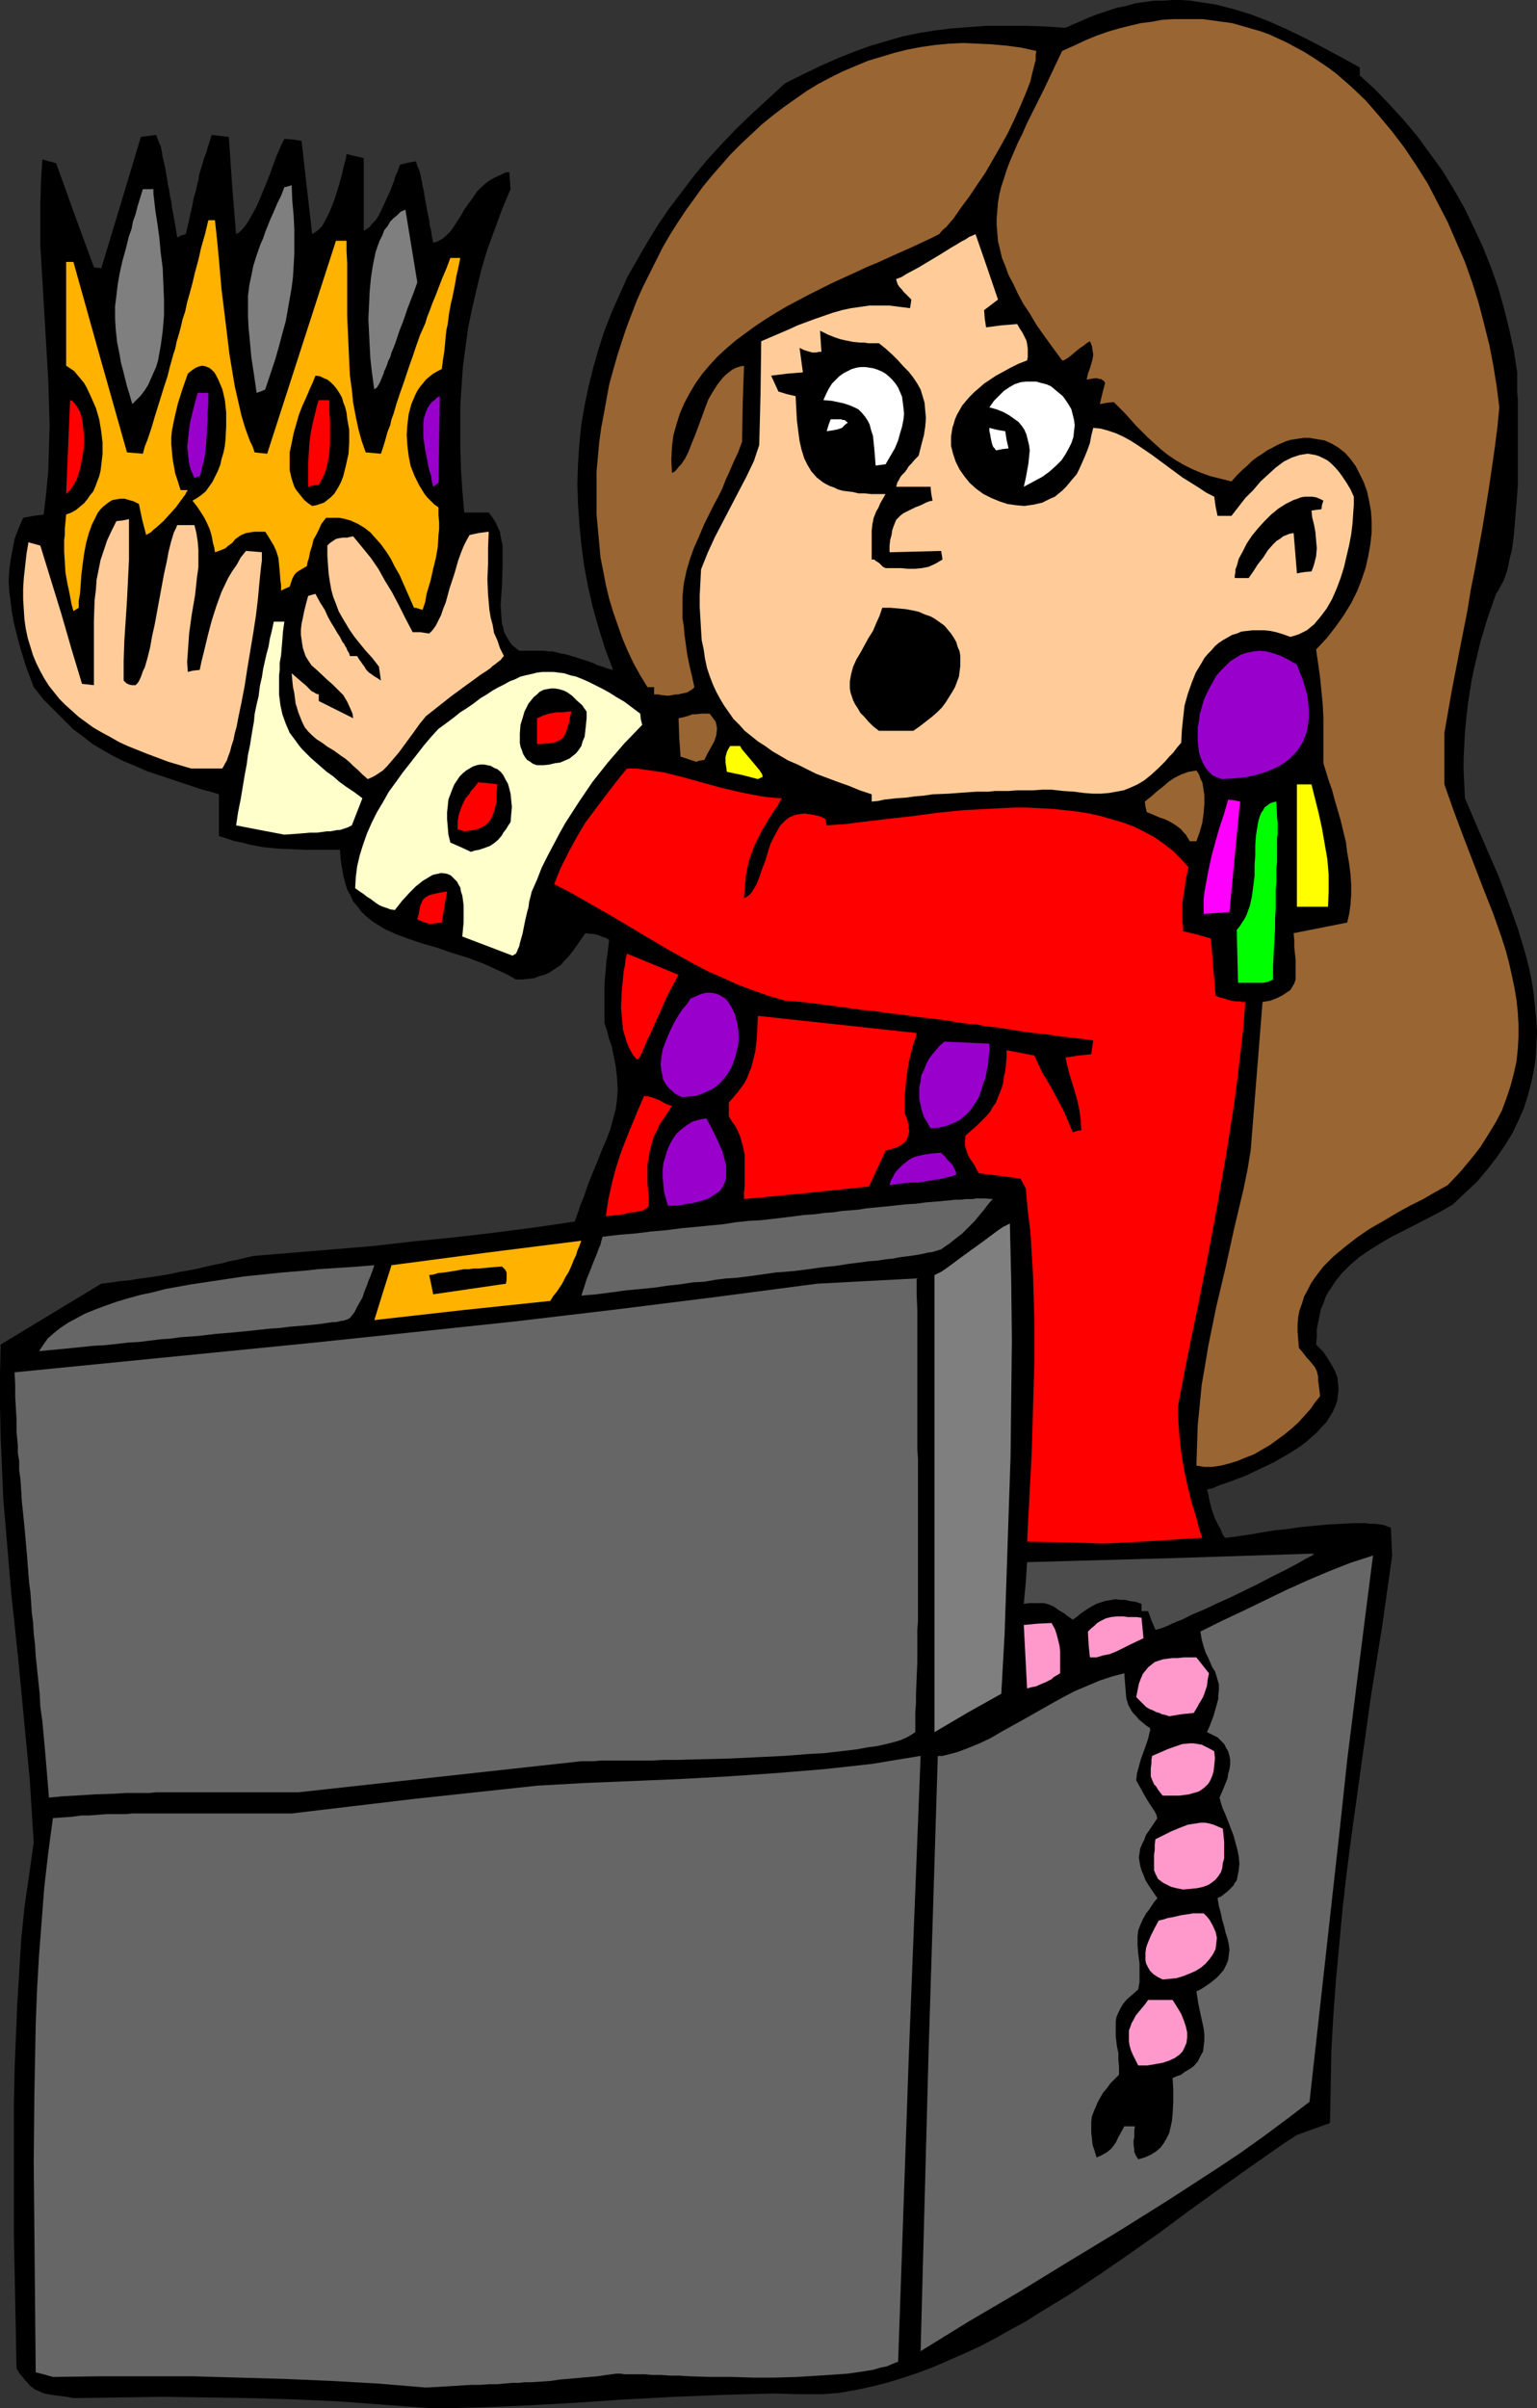
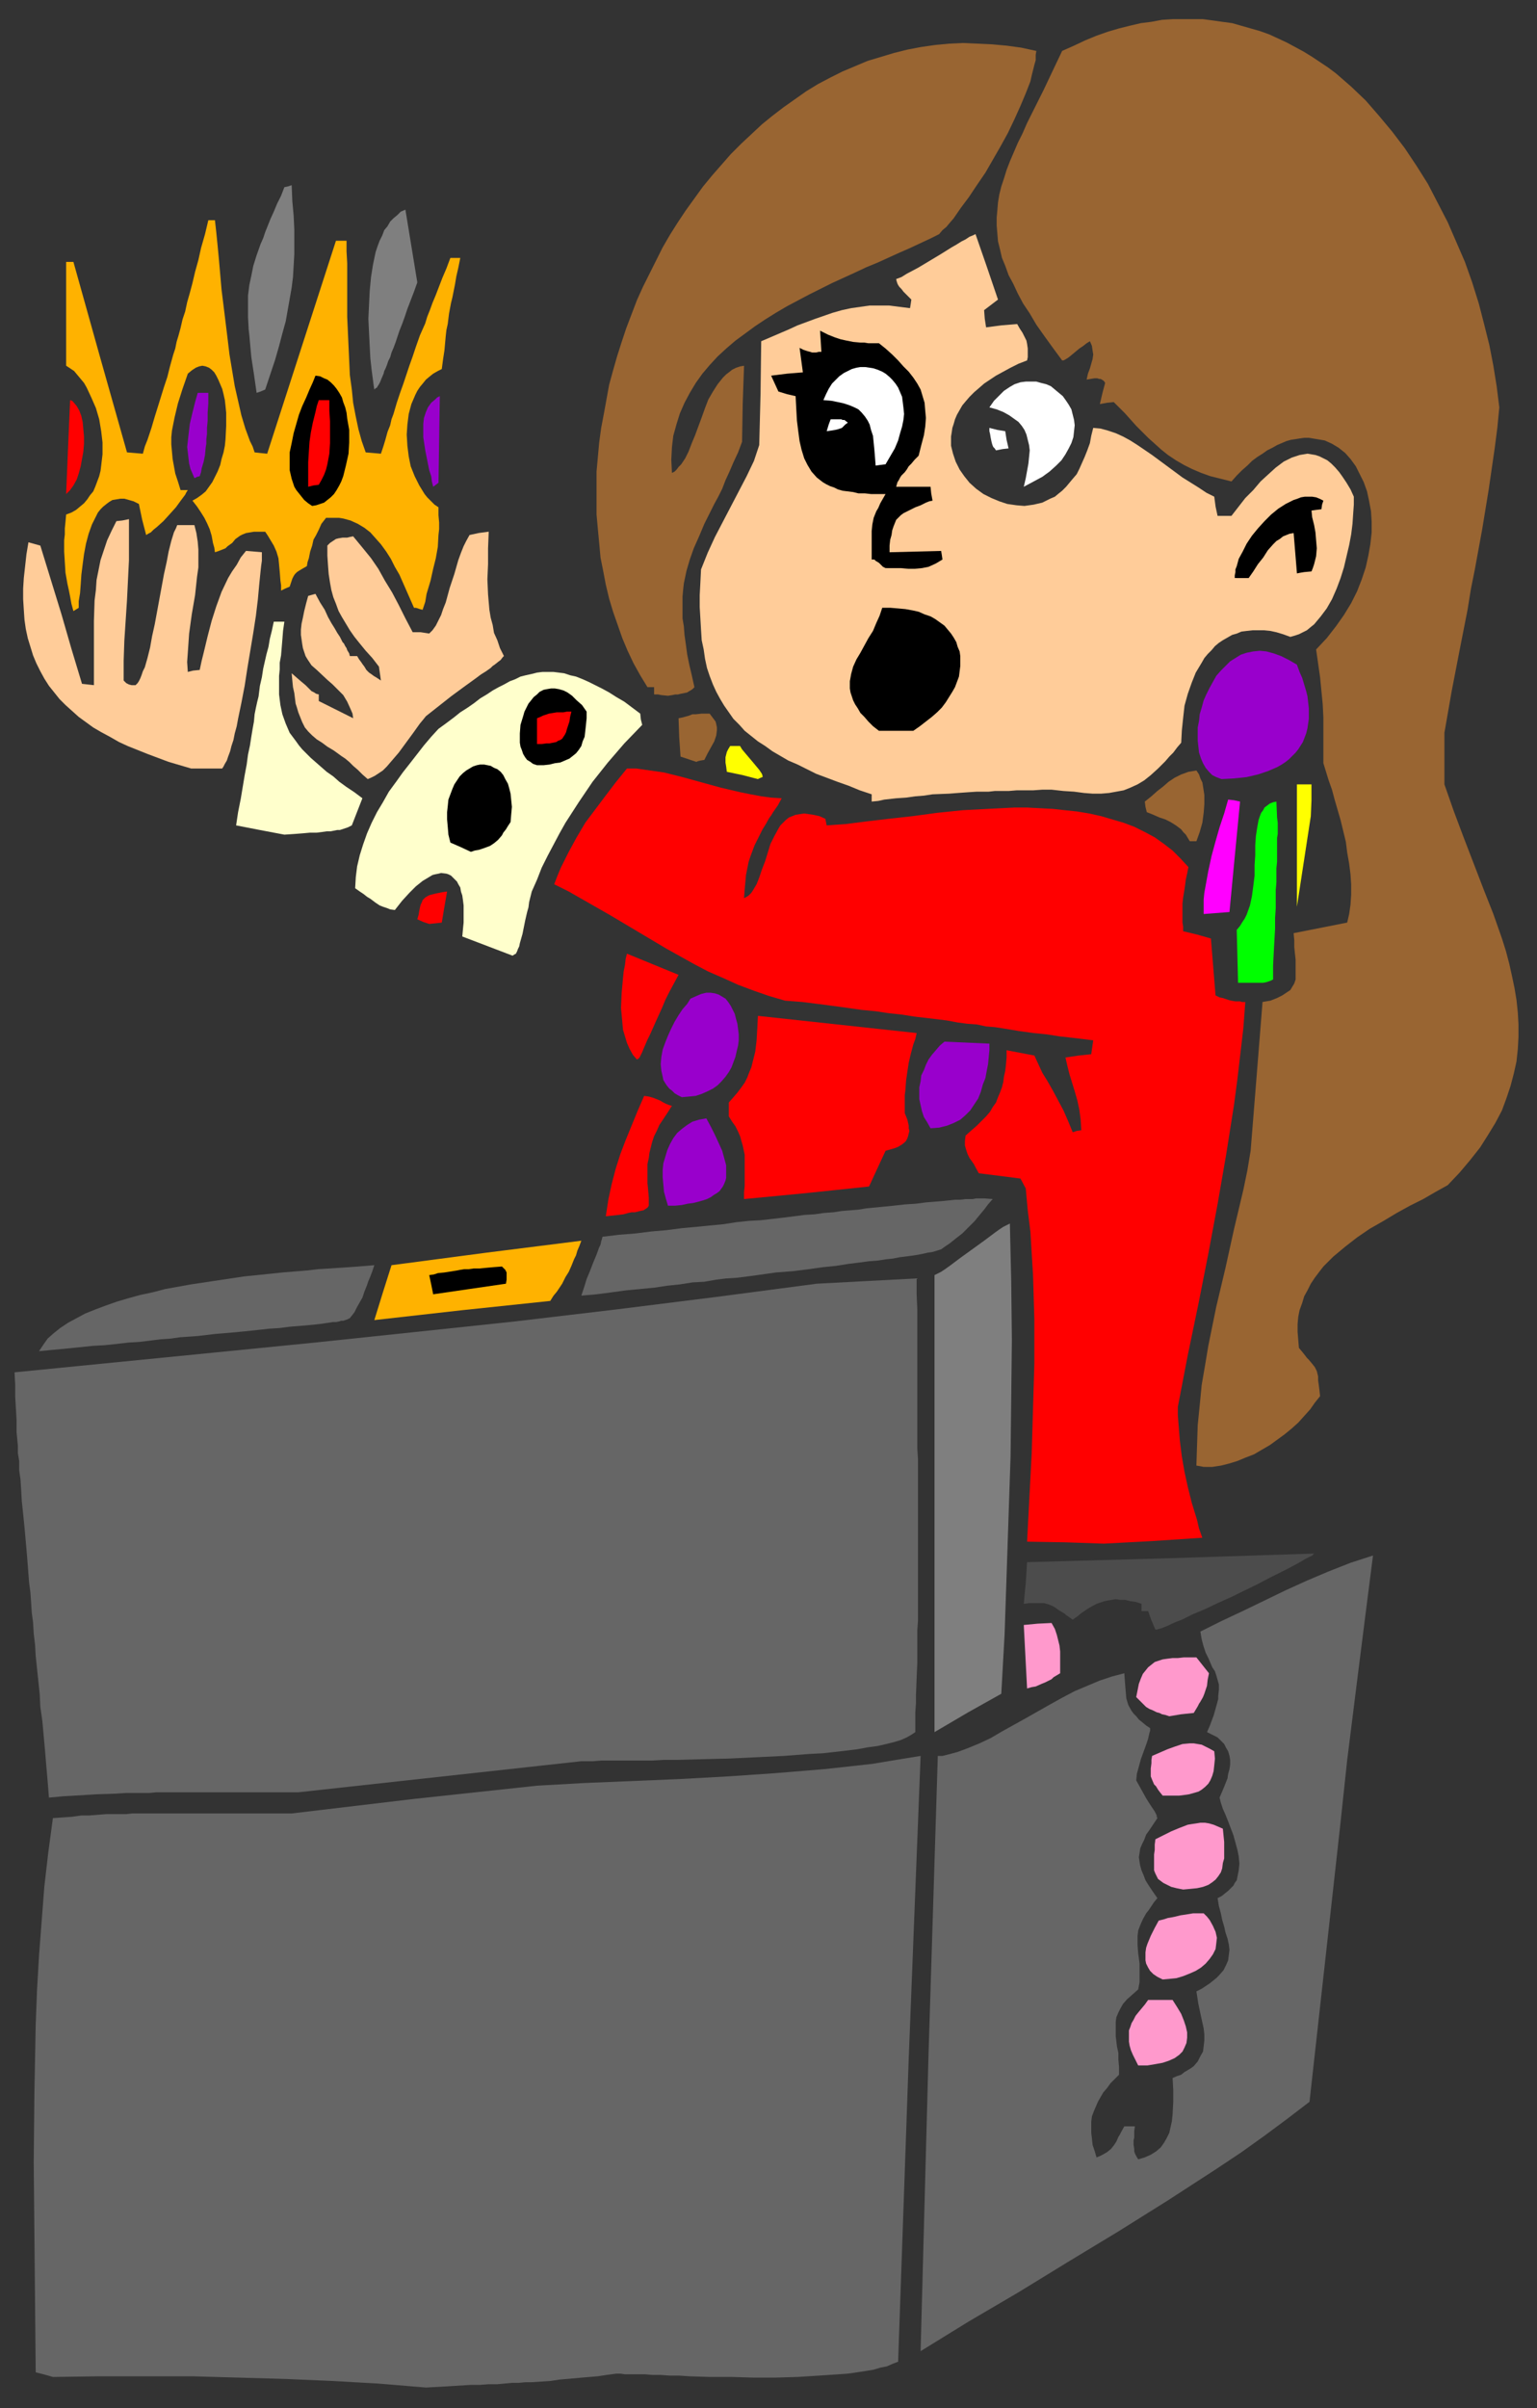
<svg xmlns="http://www.w3.org/2000/svg" xmlns:ns1="http://sodipodi.sourceforge.net/DTD/sodipodi-0.dtd" xmlns:ns2="http://www.inkscape.org/namespaces/inkscape" version="1.0" width="99.378mm" height="155.668mm" id="svg60" ns1:docname="Girl with Crown.wmf">
  <rect width="100%" height="100%" fill="#333333" stroke="none" />
  <ns1:namedview id="namedview60" pagecolor="#ffffff" bordercolor="#000000" borderopacity="0.25" ns2:showpageshadow="2" ns2:pageopacity="0.0" ns2:pagecheckerboard="0" ns2:deskcolor="#d1d1d1" ns2:document-units="mm" />
  <defs id="defs1">
    <pattern id="WMFhbasepattern" patternUnits="userSpaceOnUse" width="6" height="6" x="0" y="0" />
  </defs>
-   <path style="fill:#000000;fill-opacity:1;fill-rule:evenodd;stroke:none" d="M 104.89,588.353 93.739,587.545 82.91,586.737 72.082,586.253 61.253,585.929 50.587,585.768 l -10.828,-0.162 -10.828,0.162 -10.99,0.162 -1.616,-0.323 -1.293,-0.162 -1.293,-0.162 -1.131,-0.162 -0.97,-0.162 -0.808,-0.162 L 10.02,584.475 9.374,584.152 8.566,583.829 7.919,583.344 7.273,582.859 6.788,582.213 6.141,581.566 5.495,580.758 4.687,579.789 4.04,578.658 3.717,562.337 3.556,554.258 3.394,546.178 v -16.159 -15.998 l 0.162,-8.08 0.323,-8.08 0.323,-7.918 0.485,-7.918 0.485,-8.08 0.808,-7.918 1.131,-7.918 1.131,-7.918 L 7.758,442.598 7.273,434.842 5.818,419.652 4.364,404.463 2.748,389.273 1.455,373.922 0.808,366.327 0.485,358.732 0.162,351.137 0,343.543 v -7.595 l 0.162,-7.433 6.141,-3.717 6.141,-3.717 12.283,-7.433 2.586,-0.323 2.101,-0.323 2.101,-0.162 1.778,-0.323 3.556,-0.485 3.232,-0.485 1.778,-0.323 2.101,-0.485 2.101,-0.323 2.424,-0.485 1.293,-0.323 1.455,-0.323 1.455,-0.323 1.616,-0.323 1.778,-0.485 1.778,-0.323 1.939,-0.485 2.101,-0.485 19.556,-1.616 9.697,-0.808 9.859,-1.131 9.859,-0.97 9.697,-1.131 10.02,-1.293 9.859,-1.454 0.808,-2.262 0.646,-1.939 0.808,-1.939 0.646,-1.939 0.646,-1.778 0.646,-1.616 1.293,-3.07 1.131,-2.909 1.131,-2.585 0.97,-2.585 0.646,-2.424 0.646,-2.424 0.323,-2.424 0.162,-2.424 -0.162,-2.747 -0.162,-1.454 -0.162,-1.454 -0.323,-1.616 -0.323,-1.616 -0.323,-1.616 -0.646,-1.778 -0.485,-1.939 -0.646,-1.939 v -6.948 -1.293 -1.131 l 0.162,-2.101 0.162,-1.778 0.162,-2.101 0.162,-0.97 0.162,-1.293 0.162,-1.293 0.162,-1.454 -0.808,-0.485 -0.646,-0.162 -1.131,-0.485 -0.646,-0.162 -0.646,-0.162 h -0.808 l -1.131,-0.162 -1.778,2.585 -1.616,2.262 -0.808,0.97 -0.97,0.97 -0.808,0.97 -0.97,0.646 -0.97,0.646 -0.97,0.646 -1.131,0.485 -1.293,0.323 -1.131,0.485 -1.455,0.162 -1.455,0.162 h -1.616 l -1.939,-1.131 -2.101,-0.97 -3.879,-1.778 -3.879,-1.454 -3.717,-1.131 -3.717,-1.293 -3.394,-0.97 -3.394,-1.131 -3.071,-1.131 -2.909,-1.293 -1.293,-0.808 -1.293,-0.808 -1.131,-0.808 -1.131,-0.97 -0.97,-0.97 -0.97,-1.293 -0.97,-1.131 -0.646,-1.454 -0.808,-1.454 -0.485,-1.616 -0.485,-1.778 -0.323,-1.939 -0.323,-2.101 -0.162,-2.262 h -2.263 -6.141 l -3.556,-0.162 -3.394,-0.162 -3.394,-0.323 -3.394,-0.646 -1.778,-0.485 -1.778,-0.323 -1.939,-0.646 -1.939,-0.646 v -10.18 l -2.101,-0.646 -1.939,-0.485 -3.879,-1.293 -3.394,-1.131 -3.394,-1.131 -2.909,-0.97 -2.909,-1.293 -2.748,-1.131 -2.586,-1.293 -2.586,-1.454 -2.424,-1.454 -2.263,-1.778 -2.424,-1.778 -2.263,-2.262 -2.424,-2.424 -2.586,-2.585 -1.131,-1.454 -1.293,-1.616 -1.939,-5.171 -1.616,-5.333 -0.646,-2.585 -0.646,-2.585 -0.485,-2.585 -0.323,-2.585 -0.323,-2.585 -0.162,-2.585 0.162,-2.585 0.323,-2.424 0.485,-2.585 0.485,-2.585 0.97,-2.585 1.131,-2.585 2.586,-0.485 2.424,-0.323 0.646,-5.494 0.485,-5.333 0.162,-5.494 0.162,-5.494 L 11.96,98.409 11.798,92.915 11.152,81.927 10.505,70.939 10.182,65.444 9.859,60.112 v -5.494 -5.171 l 0.162,-5.333 0.323,-5.171 1.616,0.485 0.808,0.162 0.97,0.323 4.525,12.604 4.687,12.766 0.808,0.162 h 0.485 l 0.485,0.162 4.849,-15.998 4.849,-16.159 3.717,-0.485 0.808,2.101 0.323,0.646 0.162,0.808 0.162,0.808 0.162,1.131 0.323,1.293 0.323,1.454 0.323,1.939 0.162,0.97 0.162,1.131 0.323,1.293 0.162,1.293 0.323,1.454 0.162,1.454 0.323,1.616 0.323,1.778 0.323,1.939 0.323,1.939 0.97,-0.485 1.131,-0.323 0.323,-1.454 0.323,-1.293 0.485,-2.262 0.485,-2.101 0.323,-1.778 0.485,-1.616 0.323,-1.454 0.323,-1.293 0.162,-1.131 1.293,-4.363 0.485,-1.131 0.323,-1.293 0.485,-1.454 0.485,-1.616 4.202,0.485 0.808,11.796 0.97,11.958 0.808,-0.485 0.808,-0.808 0.808,-0.97 0.808,-1.293 0.808,-1.454 0.808,-1.454 0.808,-1.778 1.455,-3.555 0.808,-1.939 1.293,-3.555 0.646,-1.778 0.646,-1.454 0.646,-1.454 0.646,-1.293 2.101,0.162 2.101,0.323 2.586,22.784 0.808,-0.485 0.808,-0.646 0.808,-0.808 0.646,-1.131 0.646,-1.293 0.646,-1.293 1.131,-2.909 0.97,-3.07 0.808,-2.909 0.323,-1.454 0.323,-1.293 0.323,-1.131 0.162,-1.131 2.101,0.485 2.101,0.485 V 56.395 l 0.808,-0.485 0.646,-0.485 0.646,-0.808 0.808,-0.808 0.646,-0.97 0.646,-1.293 1.131,-2.424 1.131,-2.424 0.485,-1.293 0.485,-1.293 0.323,-1.131 0.485,-0.97 0.323,-0.97 0.323,-0.808 1.939,-0.485 1.939,-0.323 0.323,1.131 0.485,0.97 0.323,1.293 0.162,0.808 0.162,0.808 0.162,0.97 0.323,1.293 0.162,1.293 0.323,1.616 0.323,1.939 0.485,2.262 0.162,1.293 0.323,1.293 0.162,1.293 0.323,1.616 0.646,-0.162 0.485,-0.162 1.131,-0.646 0.97,-0.808 0.97,-0.97 0.808,-1.131 0.808,-1.293 0.97,-1.454 0.808,-1.454 2.101,-2.909 0.97,-1.454 1.293,-1.293 1.293,-1.131 1.616,-0.97 1.778,-0.808 0.97,-0.485 0.97,-0.162 0.162,1.939 0.162,2.262 -2.101,5.009 -1.778,4.848 -1.778,4.848 -1.455,4.848 -1.131,4.686 -1.131,4.848 -0.97,4.686 -0.646,4.686 -0.646,4.848 -0.323,4.686 -0.323,5.009 v 5.009 5.009 l 0.162,5.171 0.323,5.333 0.485,5.494 h 5.98 l 0.646,0.808 0.646,0.97 0.485,0.808 0.485,1.131 0.485,0.97 0.162,1.131 0.485,2.262 v 2.424 2.424 l -0.162,5.009 -0.323,4.848 0.162,2.262 0.162,2.101 0.323,0.97 0.162,0.97 0.485,0.97 0.485,0.808 0.485,0.808 0.646,0.808 0.808,0.646 0.808,0.646 h 3.556 1.455 1.131 l 1.131,0.162 h 0.97 l 1.939,0.485 0.97,0.162 1.131,0.323 1.131,0.323 1.455,0.485 1.616,0.485 1.778,0.646 0.97,0.485 1.131,0.323 1.293,0.485 1.293,0.323 -1.939,-5.171 -1.616,-5.171 -1.455,-5.171 -1.131,-5.009 -0.97,-5.171 -0.646,-5.009 -0.485,-5.009 -0.323,-4.848 -0.162,-4.848 0.162,-5.009 0.323,-4.686 0.485,-4.848 0.808,-4.686 0.97,-4.686 1.131,-4.525 1.293,-4.525 1.455,-4.525 1.778,-4.525 1.939,-4.363 1.939,-4.363 2.424,-4.201 2.424,-4.201 2.586,-4.201 2.748,-4.04 3.071,-4.04 3.071,-4.04 3.232,-3.878 3.556,-3.878 3.556,-3.717 3.879,-3.717 3.879,-3.555 4.04,-3.717 4.525,-2.262 4.364,-2.101 4.04,-1.778 4.04,-1.616 4.04,-1.454 3.879,-1.131 3.879,-1.131 3.879,-0.808 4.04,-0.646 4.04,-0.485 4.202,-0.323 4.364,-0.323 h 4.364 4.687 l 5.01,0.162 5.172,0.323 2.586,-1.131 2.586,-1.131 2.424,-0.97 2.424,-0.808 2.424,-0.808 2.424,-0.485 2.263,-0.646 2.263,-0.323 2.263,-0.323 h 2.263 L 286.549,0 h 2.101 l 2.263,0.162 2.101,0.323 2.101,0.323 2.101,0.323 4.364,1.131 4.202,1.293 4.202,1.616 4.364,1.939 4.364,2.101 4.364,2.262 4.525,2.424 4.687,2.585 v 1.939 l 3.717,3.393 3.556,3.717 3.556,3.878 3.232,3.878 3.071,4.201 3.071,4.201 2.748,4.525 2.586,4.525 2.263,4.686 2.263,4.848 1.939,4.848 1.778,5.009 1.455,5.171 1.293,5.171 1.131,5.171 0.808,5.333 v 2.262 1.131 1.454 l 0.162,1.616 v 1.616 3.555 3.717 8.08 4.201 l -0.323,4.201 -0.323,4.04 -0.323,3.878 -0.485,3.717 -0.485,1.778 -0.323,1.616 -0.323,1.454 -0.485,1.454 -0.485,1.293 -0.646,1.131 -0.485,0.97 -0.646,0.97 -2.101,5.979 -1.778,5.979 -1.455,6.14 -0.646,3.07 -0.485,3.07 -0.485,3.232 -0.323,3.07 -0.323,3.232 -0.162,3.232 -0.162,3.07 v 3.232 l 0.162,3.232 0.162,3.393 5.495,12.766 2.748,6.302 2.424,6.464 2.263,6.302 0.97,3.232 0.97,3.232 0.808,3.232 0.646,3.07 0.485,3.232 0.323,3.232 0.323,3.07 0.162,3.07 -0.162,3.232 -0.162,3.07 -0.485,3.07 -0.646,3.07 -0.808,3.07 -0.97,3.07 -1.293,2.909 -1.455,3.07 -1.778,2.909 -2.101,3.07 -2.263,2.909 -2.424,2.909 -2.909,2.747 -3.071,2.909 -3.071,1.778 -3.071,1.616 -5.98,3.07 -2.909,1.454 -2.748,1.616 -2.586,1.616 -2.586,1.778 -2.263,1.939 -1.939,1.939 -1.778,2.262 -0.808,1.293 -0.808,1.131 -0.646,1.293 -0.485,1.454 -0.646,1.454 -0.323,1.616 -0.323,1.616 -0.323,1.616 v 1.778 l -0.162,1.939 1.616,1.616 1.131,1.616 0.97,1.616 0.808,1.454 0.646,1.616 0.162,1.454 0.162,1.454 -0.162,1.454 -0.162,1.454 -0.485,1.293 -0.646,1.454 -0.808,1.293 -0.808,1.293 -1.131,1.131 -1.131,1.293 -1.293,1.131 -1.293,1.131 -1.455,1.131 -3.071,1.939 -3.394,1.939 -3.394,1.616 -3.394,1.616 -3.394,1.293 -3.232,1.131 -1.455,0.646 -1.455,0.323 0.323,1.131 0.162,0.97 0.162,0.808 0.162,0.646 0.323,1.293 0.808,2.262 0.646,1.293 0.323,0.646 0.485,0.808 0.323,0.97 0.646,0.97 h 0.323 0.485 l 0.646,-0.162 h 0.646 l 0.97,-0.162 0.97,-0.162 1.131,-0.162 1.131,-0.162 2.748,-0.485 2.909,-0.485 3.232,-0.323 3.232,-0.485 6.788,-0.646 3.232,-0.162 3.071,-0.162 h 1.455 1.293 l 1.293,0.162 h 1.293 l 1.131,0.162 0.97,0.162 0.808,0.323 0.808,0.323 0.162,3.393 0.162,3.393 -2.424,17.129 -2.748,17.129 -2.424,17.29 -2.424,17.452 -1.131,8.726 -0.97,8.564 -0.808,8.726 -0.808,8.726 -0.646,8.726 -0.485,8.726 -0.162,8.726 -0.162,8.726 -4.04,1.454 -4.04,1.454 -3.232,2.101 -3.232,2.262 -6.465,4.525 -6.788,4.848 -6.95,5.009 -6.95,5.171 -7.111,5.009 -7.273,5.009 -7.273,4.848 -7.434,4.525 -3.556,2.262 -3.879,2.101 -3.717,2.101 -3.717,1.939 -3.879,1.778 -3.717,1.616 -3.717,1.616 -3.879,1.454 -3.879,1.293 -3.717,1.131 -3.879,0.97 -3.879,0.808 -3.717,0.646 -3.879,0.323 h -6.141 l -6.141,-0.162 -6.141,0.162 -5.98,0.162 -12.121,0.485 -12.121,0.646 -11.96,0.808 -11.798,0.646 -11.96,0.485 -5.98,0.162 z" id="path1" />
  <path style="fill:#666666;fill-opacity:1;fill-rule:evenodd;stroke:none" d="M 104.082,583.344 92.446,582.374 80.971,581.728 69.657,581.243 58.344,580.92 47.031,580.597 H 35.718 24.404 l -11.475,0.162 -2.263,-0.646 -1.939,-0.485 -0.162,-17.129 -0.162,-17.129 -0.162,-16.967 0.162,-16.805 0.162,-8.403 0.162,-8.564 0.323,-8.403 0.485,-8.403 0.646,-8.403 0.646,-8.403 0.97,-8.403 1.131,-8.403 2.424,-0.162 2.263,-0.162 2.263,-0.323 h 1.939 l 2.101,-0.162 2.101,-0.162 h 2.424 2.424 l 1.455,-0.162 h 1.455 1.616 5.657 2.263 27.96 l 29.899,-3.555 30.061,-3.232 11.475,-0.646 11.637,-0.485 11.637,-0.485 11.798,-0.646 11.798,-0.808 11.798,-0.97 5.98,-0.646 5.818,-0.646 5.818,-0.97 5.98,-0.97 -2.909,74.009 -2.586,74.009 -1.293,0.485 -1.455,0.646 -1.616,0.323 -1.616,0.485 -1.939,0.323 -2.101,0.323 -2.263,0.323 -2.263,0.162 -2.424,0.162 -2.424,0.162 -5.172,0.323 -5.333,0.162 h -5.495 l -5.333,-0.162 h -5.333 l -5.01,-0.162 -2.424,-0.162 h -2.263 l -2.263,-0.162 h -1.939 l -1.939,-0.162 h -1.778 -1.616 -1.455 l -1.131,-0.162 h -0.97 l -2.424,0.323 -2.101,0.323 -1.939,0.162 -1.939,0.162 -3.556,0.323 -1.939,0.162 -2.101,0.323 -2.263,0.162 -2.586,0.162 h -1.455 l -1.616,0.162 h -1.616 l -1.778,0.162 -1.778,0.162 h -2.101 l -2.101,0.162 h -2.263 l -2.586,0.162 -2.586,0.162 -2.748,0.162 z" id="path2" />
  <path style="fill:#666666;fill-opacity:1;fill-rule:evenodd;stroke:none" d="m 224.973,574.456 1.939,-72.716 2.263,-72.716 h 1.131 l 1.293,-0.323 2.424,-0.646 2.586,-0.97 2.748,-1.131 2.748,-1.293 2.748,-1.616 2.909,-1.616 2.909,-1.616 5.98,-3.393 2.909,-1.616 3.071,-1.616 3.071,-1.293 3.071,-1.293 2.909,-0.97 3.071,-0.808 0.162,2.262 0.162,1.939 0.162,1.939 0.485,1.616 0.808,1.454 0.485,0.646 0.646,0.646 0.646,0.808 0.808,0.646 0.97,0.808 0.97,0.646 v 0.646 l -0.162,0.485 -0.323,1.454 -0.485,1.454 -1.293,3.555 -0.485,1.778 -0.485,1.778 -0.162,1.616 0.808,1.454 0.808,1.454 0.808,1.454 0.808,1.293 0.646,0.97 0.646,0.97 0.485,0.97 v 0.323 l 0.162,0.323 -0.97,1.454 -0.97,1.454 -0.808,1.131 -0.485,1.293 -0.485,0.97 -0.485,1.131 -0.162,1.131 -0.162,0.97 0.162,1.131 0.162,0.97 0.323,1.131 0.485,1.131 0.485,1.293 0.808,1.293 0.97,1.454 1.131,1.616 -0.808,0.97 -0.646,0.97 -0.646,0.97 -0.646,0.808 -0.808,1.454 -0.646,1.454 -0.485,1.293 -0.162,1.293 v 1.131 1.131 l 0.162,2.101 0.162,1.131 0.162,1.293 v 1.454 1.454 1.616 l -0.323,1.778 -1.455,1.293 -1.293,1.131 -0.97,1.131 -0.646,1.131 -0.485,0.97 -0.485,1.131 -0.162,1.131 v 1.131 1.131 1.293 l 0.162,1.293 0.162,1.293 0.323,1.454 v 1.616 l 0.162,1.778 v 1.939 l -2.101,2.101 -0.808,1.131 -0.97,1.131 -0.646,1.131 -0.646,1.131 -0.485,1.131 -0.485,1.131 -0.485,1.293 -0.162,1.293 v 1.293 1.454 l 0.162,1.293 0.162,1.616 0.485,1.454 0.485,1.616 0.808,-0.323 0.646,-0.323 1.131,-0.646 0.97,-0.808 0.646,-0.808 0.646,-0.97 0.485,-1.131 0.323,-0.485 0.323,-0.646 0.808,-1.454 h 2.586 l -0.162,1.131 v 0.808 0.808 l -0.162,0.646 V 524.04 l 0.162,0.97 v 0.646 l 0.162,0.485 0.323,0.646 0.485,0.808 1.616,-0.485 1.455,-0.646 1.293,-0.808 1.131,-0.97 0.808,-1.131 0.646,-1.131 0.646,-1.293 0.323,-1.454 0.323,-1.454 0.162,-1.616 0.162,-3.07 v -2.909 l -0.162,-2.909 1.131,-0.485 0.97,-0.323 0.808,-0.646 0.808,-0.485 0.808,-0.485 0.646,-0.485 0.97,-1.131 0.646,-1.293 0.646,-1.131 0.162,-1.293 0.162,-1.454 v -1.454 l -0.162,-1.454 -0.646,-2.909 -0.646,-3.07 -0.485,-3.07 1.293,-0.646 0.97,-0.646 0.97,-0.646 0.808,-0.646 0.808,-0.646 0.646,-0.646 1.131,-1.293 0.646,-1.293 0.485,-1.131 0.162,-1.293 0.162,-1.293 -0.162,-1.293 -0.323,-1.454 -0.485,-1.454 -0.323,-1.454 -0.485,-1.616 -0.323,-1.616 -0.485,-1.778 -0.323,-1.939 0.97,-0.485 0.808,-0.646 0.808,-0.646 0.646,-0.646 0.646,-0.646 0.323,-0.646 0.485,-0.646 0.162,-0.808 0.323,-1.616 0.162,-1.616 -0.162,-1.778 -0.323,-1.616 -0.485,-1.778 -0.485,-1.778 -1.293,-3.393 -0.646,-1.616 -0.646,-1.454 -0.485,-1.454 -0.323,-1.293 0.97,-2.262 0.97,-2.424 0.162,-1.131 0.323,-1.131 0.162,-1.131 v -1.131 l -0.162,-0.97 -0.323,-1.131 -0.485,-0.808 -0.485,-0.97 -0.808,-0.808 -0.808,-0.808 -1.293,-0.646 -1.293,-0.646 0.646,-1.454 0.485,-1.293 0.485,-1.293 0.323,-1.131 0.323,-1.131 0.485,-1.778 v -0.808 l 0.162,-1.454 v -1.293 l -0.323,-1.131 -0.323,-1.131 -0.323,-0.97 -0.646,-0.97 -0.485,-1.131 -0.485,-1.131 -0.646,-1.293 -0.485,-1.454 -0.485,-1.778 -0.162,-0.97 -0.162,-0.97 5.172,-2.585 5.172,-2.424 10.344,-5.009 5.333,-2.424 5.333,-2.262 5.333,-2.101 5.495,-1.778 -2.101,16.482 -2.101,16.644 -2.101,16.805 -1.778,16.644 -3.717,33.449 -3.717,33.449 -5.495,4.201 -5.657,4.201 -5.657,4.04 -5.818,3.878 -5.98,3.878 -5.98,3.878 -12.121,7.595 -12.283,7.433 -12.121,7.433 -12.121,7.11 z" id="path3" />
  <path style="fill:#ff99cc;fill-opacity:1;fill-rule:evenodd;stroke:none" d="m 278.145,504.649 -0.646,-1.293 -0.646,-1.293 -0.485,-1.131 -0.323,-1.131 -0.162,-0.97 v -0.97 -0.97 -0.808 l 0.323,-0.808 0.323,-0.97 0.485,-0.808 0.485,-0.97 0.646,-0.808 0.808,-0.97 0.808,-0.97 0.808,-1.131 h 5.98 l 1.131,1.778 0.97,1.616 0.646,1.616 0.485,1.454 0.323,1.454 v 1.293 l -0.162,1.293 -0.485,1.131 -0.485,0.97 -0.808,0.808 -1.131,0.808 -1.455,0.646 -1.455,0.485 -1.778,0.323 -1.939,0.323 z" id="path4" />
  <path style="fill:#ff99cc;fill-opacity:1;fill-rule:evenodd;stroke:none" d="m 284.125,483.642 -1.293,-0.646 -0.97,-0.646 -0.808,-0.808 -0.485,-0.808 -0.485,-0.97 -0.162,-0.808 v -1.131 -0.808 l 0.162,-1.131 0.323,-0.97 0.808,-1.939 0.97,-1.939 0.97,-1.778 1.293,-0.323 0.97,-0.323 0.97,-0.162 0.808,-0.162 0.646,-0.162 0.646,-0.162 1.131,-0.162 1.939,-0.323 h 2.586 l 0.808,0.808 0.646,0.808 0.808,1.454 0.646,1.454 0.323,1.454 -0.162,1.454 -0.162,1.293 -0.646,1.293 -0.808,1.131 -0.97,1.131 -1.131,0.97 -1.293,0.808 -1.455,0.646 -1.616,0.646 -1.616,0.485 -1.616,0.162 z" id="path5" />
  <path style="fill:#ff99cc;fill-opacity:1;fill-rule:evenodd;stroke:none" d="m 289.135,461.666 -1.616,-0.323 -1.293,-0.323 -0.97,-0.485 -0.97,-0.485 -0.646,-0.485 -0.646,-0.485 -0.323,-0.646 -0.323,-0.646 -0.323,-0.808 v -1.778 -0.97 -1.131 l 0.162,-1.131 v -1.293 l 0.162,-1.293 1.939,-0.97 0.97,-0.485 0.97,-0.485 1.939,-0.808 2.101,-0.808 0.97,-0.162 1.131,-0.162 0.97,-0.162 h 1.131 l 0.97,0.162 1.131,0.323 1.131,0.485 1.131,0.485 0.323,3.232 v 1.293 1.454 1.293 l -0.323,1.131 -0.162,1.293 -0.323,0.97 -0.646,0.97 -0.646,0.808 -0.808,0.646 -0.97,0.646 -1.293,0.485 -1.455,0.323 -1.616,0.162 z" id="path6" />
  <path style="fill:#666666;fill-opacity:1;fill-rule:evenodd;stroke:none" d="m 11.96,439.205 -0.323,-4.04 -0.323,-3.717 -0.323,-3.878 -0.323,-3.555 -0.323,-3.555 L 9.859,417.067 9.697,413.835 9.374,410.765 9.051,407.694 8.727,404.624 8.566,401.877 8.243,399.13 8.081,396.383 7.758,393.959 7.596,391.374 7.434,389.111 7.111,386.688 6.95,384.587 6.626,380.385 6.303,376.669 5.98,373.114 5.657,369.882 5.333,366.812 5.172,364.065 5.01,361.479 4.687,359.217 v -2.262 l -0.323,-1.939 v -1.778 l -0.162,-1.778 -0.162,-1.616 v -3.07 l -0.323,-5.494 v -2.909 l -0.162,-3.07 48.97,-4.848 24.404,-2.424 24.566,-2.585 24.404,-2.585 24.566,-2.909 24.566,-3.07 24.566,-3.232 12.121,-0.646 12.283,-0.646 v 3.878 l 0.162,3.717 v 7.272 3.232 9.695 2.909 10.827 l 0.162,2.585 v 16.967 3.717 9.211 2.585 7.11 l -0.162,2.262 v 4.04 3.878 l -0.162,3.717 -0.162,4.201 v 1.939 l -0.162,2.262 v 2.262 2.585 l -0.97,0.646 -1.131,0.646 -1.455,0.646 -1.616,0.485 -1.939,0.485 -2.101,0.485 -2.424,0.323 -2.586,0.485 -2.748,0.323 -2.748,0.323 -2.909,0.323 -3.232,0.162 -6.303,0.485 -6.626,0.323 -6.788,0.323 -6.626,0.162 -6.303,0.162 h -3.071 l -2.909,0.162 h -2.748 -2.748 -2.424 -2.263 -2.101 l -1.939,0.162 h -1.616 -1.293 l -69.173,7.595 H 45.9 43.799 38.142 l -1.616,0.162 h -2.909 -2.748 l -2.586,0.162 -4.849,0.162 -2.586,0.162 -2.586,0.162 -2.909,0.162 -1.616,0.162 z" id="path7" />
  <path style="fill:#ff99cc;fill-opacity:1;fill-rule:evenodd;stroke:none" d="m 284.125,438.72 -0.646,-0.808 -0.485,-0.646 -0.485,-0.808 -0.485,-0.485 -0.485,-1.131 -0.323,-0.808 v -0.97 -0.97 l 0.162,-1.293 v -0.808 l 0.162,-0.97 3.717,-1.616 1.778,-0.646 1.939,-0.646 1.778,-0.162 h 0.97 l 0.97,0.162 0.97,0.162 0.97,0.485 0.97,0.485 1.131,0.646 0.162,1.778 -0.162,1.616 -0.162,1.454 -0.323,1.131 -0.485,1.131 -0.485,0.808 -0.808,0.808 -0.808,0.646 -0.808,0.485 -1.131,0.323 -1.131,0.323 -1.131,0.162 -1.293,0.162 h -1.293 z" id="path8" />
  <path style="fill:#7f7f7f;fill-opacity:1;fill-rule:evenodd;stroke:none" d="M 228.367,423.207 V 311.548 l 0.646,-0.323 0.97,-0.485 0.97,-0.646 1.131,-0.808 1.293,-0.97 1.293,-0.97 5.818,-4.201 1.293,-0.97 1.293,-0.97 1.131,-0.808 0.97,-0.646 0.97,-0.485 0.646,-0.323 0.323,14.22 0.162,14.22 -0.162,14.382 -0.162,14.22 -0.485,14.382 -0.485,14.543 -0.485,14.382 -0.808,14.543 -8.081,4.525 z" id="path9" />
  <path style="fill:#ff99cc;fill-opacity:1;fill-rule:evenodd;stroke:none" d="m 285.741,419.329 -0.97,-0.323 -0.808,-0.162 -0.646,-0.323 -0.646,-0.162 -0.97,-0.485 -0.808,-0.323 -0.808,-0.485 -0.646,-0.646 -0.646,-0.646 -0.485,-0.485 -0.646,-0.646 0.323,-1.616 0.323,-1.616 0.485,-1.293 0.485,-1.131 0.646,-0.808 0.646,-0.808 0.808,-0.646 0.808,-0.646 0.97,-0.323 0.97,-0.323 1.131,-0.162 1.293,-0.162 h 1.293 l 1.455,-0.162 h 3.071 l 3.071,3.878 -0.162,0.808 -0.162,0.808 -0.162,1.454 -0.323,0.97 -0.323,0.97 -0.323,0.808 -0.646,1.131 -0.323,0.485 -0.323,0.646 -0.485,0.808 -0.485,0.808 -3.071,0.323 z" id="path10" />
  <path style="fill:#ff99cc;fill-opacity:1;fill-rule:evenodd;stroke:none" d="m 250.993,412.542 -0.808,-15.513 3.394,-0.323 3.394,-0.162 0.808,1.454 0.485,1.454 0.323,1.293 0.323,1.293 0.162,1.454 v 1.616 3.717 l -0.808,0.485 -0.808,0.485 -0.485,0.485 -0.646,0.323 -0.97,0.485 -0.808,0.323 -1.455,0.646 -0.97,0.162 z" id="path11" />
-   <path style="fill:#ff99cc;fill-opacity:1;fill-rule:evenodd;stroke:none" d="m 266.347,404.947 -0.323,-3.07 -0.162,-3.232 0.808,-0.808 0.808,-0.646 0.646,-0.646 0.808,-0.485 0.646,-0.323 0.646,-0.323 1.293,-0.323 1.455,-0.162 h 1.616 l 0.97,0.162 h 0.97 1.131 l 1.293,0.162 0.485,5.009 -3.394,1.616 -3.232,1.616 -1.616,0.646 -1.616,0.323 -1.616,0.485 z" id="path12" />
  <path style="fill:#4c4c4c;fill-opacity:1;fill-rule:evenodd;stroke:none" d="m 282.347,398.161 -0.97,-2.262 -0.808,-2.262 h -1.616 v -1.778 l -1.455,-0.485 -1.293,-0.162 -1.293,-0.323 h -1.131 l -1.131,-0.162 -0.97,0.162 -0.97,0.162 -0.808,0.162 -1.939,0.646 -1.778,0.97 -0.97,0.646 -0.97,0.646 -0.97,0.808 -1.131,0.808 -1.131,-0.808 -0.485,-0.323 -0.323,-0.323 -0.808,-0.485 -0.808,-0.485 -0.646,-0.485 -0.485,-0.323 -1.131,-0.485 -1.131,-0.323 h -1.131 -1.616 -0.97 l -1.293,0.162 0.485,-5.171 0.162,-2.424 0.162,-2.585 35.071,-0.97 35.071,-1.131 -0.485,0.485 -0.646,0.323 -0.97,0.485 -0.808,0.485 -1.131,0.646 -2.424,1.293 -1.293,0.646 -2.909,1.454 -3.071,1.616 -6.626,3.232 -3.232,1.454 -3.071,1.454 -3.071,1.293 -1.293,0.646 -1.293,0.646 -1.293,0.485 -1.131,0.485 -0.97,0.485 -0.808,0.323 -0.808,0.323 -0.646,0.162 -0.485,0.162 z" id="path13" />
  <path style="fill:#ff0000;fill-opacity:1;fill-rule:evenodd;stroke:none" d="m 269.741,377.154 -9.374,-0.323 -9.374,-0.162 1.131,-21.653 0.323,-10.988 0.323,-10.827 v -10.827 l -0.162,-5.494 -0.162,-5.332 -0.323,-5.333 -0.323,-5.333 -0.646,-5.171 -0.485,-5.333 -1.293,-2.424 -5.01,-0.646 -5.172,-0.646 -0.808,-1.454 -0.323,-0.646 -0.323,-0.485 -0.808,-1.131 -0.485,-0.97 -0.323,-0.97 -0.323,-1.131 v -1.131 l 0.162,-1.293 1.455,-1.293 1.293,-1.131 1.293,-1.293 0.97,-0.97 0.97,-1.131 0.646,-1.131 0.808,-1.131 0.485,-1.293 0.485,-1.131 0.485,-1.293 0.323,-1.293 0.162,-1.293 0.323,-1.454 0.162,-1.454 0.162,-1.778 v -1.778 l 6.788,1.293 0.97,2.101 0.97,2.101 1.293,2.101 1.293,2.262 1.293,2.424 1.293,2.424 1.131,2.585 1.131,2.747 0.485,-0.162 0.485,-0.162 1.131,-0.162 -0.162,-2.585 -0.323,-2.424 -0.485,-2.262 -0.646,-2.262 -0.646,-2.101 -0.646,-2.101 -0.485,-1.939 -0.485,-2.101 3.232,-0.485 3.071,-0.323 0.485,-3.393 -2.586,-0.323 -2.748,-0.323 -2.909,-0.323 -3.071,-0.485 -1.616,-0.162 -1.616,-0.162 -3.556,-0.485 -3.879,-0.646 -2.101,-0.323 -2.101,-0.162 -2.263,-0.485 -2.263,-0.162 -2.424,-0.323 -2.586,-0.485 -2.586,-0.323 -2.748,-0.323 -2.748,-0.323 -3.071,-0.485 -3.071,-0.323 -3.232,-0.485 -3.394,-0.323 -3.394,-0.485 -3.556,-0.485 -3.717,-0.485 -3.879,-0.485 -4.202,-0.323 -3.879,-1.131 -3.717,-1.293 -3.879,-1.454 -3.556,-1.616 -3.717,-1.616 -3.394,-1.778 -6.95,-3.878 -6.788,-4.04 -6.788,-4.04 -6.788,-3.878 -3.394,-1.939 -3.556,-1.778 0.808,-2.101 0.808,-1.939 1.939,-3.878 1.939,-3.555 2.101,-3.555 2.424,-3.232 2.424,-3.232 2.586,-3.393 2.748,-3.393 h 2.263 l 2.263,0.323 2.263,0.323 2.263,0.323 4.525,1.131 4.687,1.293 4.687,1.293 4.849,1.131 2.424,0.485 2.586,0.485 2.424,0.323 2.586,0.162 -0.97,1.778 -1.131,1.616 -0.485,0.808 -0.485,0.646 -0.808,1.454 -0.808,1.293 -0.646,1.293 -1.293,2.585 -0.97,2.585 -0.485,1.454 -0.323,1.616 -0.323,1.616 -0.162,1.778 -0.162,1.778 -0.162,2.101 0.646,-0.323 0.485,-0.323 0.646,-0.646 0.323,-0.485 0.485,-0.808 0.485,-0.808 0.646,-1.616 0.646,-1.939 0.808,-2.101 0.646,-2.101 0.646,-2.101 0.97,-1.939 0.97,-1.778 0.485,-0.808 0.646,-0.646 0.646,-0.646 0.808,-0.646 0.808,-0.323 0.808,-0.323 0.97,-0.162 1.131,-0.162 1.131,0.162 1.131,0.162 1.455,0.323 1.455,0.646 0.323,1.616 2.263,-0.162 2.424,-0.162 2.424,-0.323 2.586,-0.323 2.748,-0.323 2.748,-0.323 5.818,-0.646 5.98,-0.808 6.303,-0.646 6.141,-0.323 6.465,-0.323 h 3.071 l 3.071,0.162 3.232,0.162 2.909,0.323 3.071,0.323 2.909,0.485 2.909,0.646 2.748,0.808 2.748,0.808 2.586,0.97 2.586,1.293 2.424,1.293 2.263,1.616 2.101,1.616 1.939,1.939 1.939,2.101 -0.323,1.616 -0.323,1.454 -0.162,1.293 -0.162,1.131 -0.162,0.97 -0.162,0.97 -0.162,1.454 v 1.454 1.454 1.778 l 0.162,0.97 v 1.131 l 3.394,0.808 3.394,0.97 1.131,13.897 0.97,0.485 0.808,0.162 1.455,0.485 0.646,0.162 0.97,0.162 h 1.131 l 0.485,0.162 h 0.808 l -0.485,6.464 -1.455,12.443 -0.808,6.14 -1.939,12.281 -2.101,12.119 -2.263,12.119 -2.424,12.281 -2.586,12.443 -2.424,12.604 v 2.101 l 0.162,2.101 0.323,4.04 0.485,3.878 0.646,3.717 0.808,3.717 0.97,3.878 1.293,4.201 0.485,2.101 0.808,2.262 -12.121,0.808 z" id="path14" />
  <path style="fill:#996532;fill-opacity:1;fill-rule:evenodd;stroke:none" d="m 294.145,358.409 -0.808,-0.162 -0.97,-0.162 0.162,-5.009 0.162,-4.848 0.485,-4.848 0.485,-5.009 0.808,-4.686 0.808,-4.848 1.939,-9.534 2.263,-9.534 2.101,-9.534 2.263,-9.534 0.97,-4.686 0.808,-4.848 1.455,-18.098 1.455,-18.26 0.97,-0.162 0.97,-0.162 1.616,-0.646 1.293,-0.646 0.97,-0.646 0.97,-0.646 0.485,-0.808 0.485,-0.808 0.323,-0.97 v -0.97 -1.293 -1.131 -1.454 l -0.162,-1.454 -0.162,-1.616 v -1.616 l -0.162,-1.778 13.091,-2.585 0.485,-2.101 0.323,-2.262 0.162,-2.424 v -2.585 l -0.162,-2.424 -0.323,-2.585 -0.485,-2.747 -0.323,-2.585 -1.293,-5.332 -1.455,-5.009 -0.646,-2.424 -0.808,-2.262 -0.646,-2.101 -0.646,-2.101 v -1.939 -2.101 -3.717 -3.393 l -0.162,-3.232 -0.646,-6.625 -0.485,-3.393 -0.485,-3.393 2.586,-2.747 2.263,-2.909 1.939,-2.747 1.778,-2.909 1.455,-2.909 1.131,-2.909 0.97,-2.909 0.646,-2.909 0.485,-2.747 0.323,-2.909 v -2.585 l -0.162,-2.585 -0.485,-2.585 -0.485,-2.262 -0.808,-2.262 -0.97,-1.939 -0.97,-1.939 -1.293,-1.778 -1.293,-1.454 -1.616,-1.293 -1.616,-0.97 -1.778,-0.808 -1.939,-0.323 -1.939,-0.323 h -1.131 l -1.131,0.162 -0.97,0.162 -1.131,0.162 -1.131,0.323 -1.131,0.485 -1.131,0.485 -1.131,0.646 -1.293,0.646 -1.131,0.808 -1.293,0.808 -1.293,0.97 -1.131,1.131 -1.293,1.131 -1.293,1.293 -1.293,1.454 -2.586,-0.646 -2.586,-0.646 -2.263,-0.808 -2.263,-0.97 -1.939,-0.97 -1.939,-1.131 -1.939,-1.293 -1.616,-1.293 -1.616,-1.454 -1.616,-1.454 -2.909,-2.909 -2.748,-3.07 -2.748,-2.747 -1.616,0.162 -1.778,0.323 0.646,-2.747 0.646,-2.424 -0.323,-0.485 -0.485,-0.323 -0.323,-0.162 h -0.323 l -0.485,-0.162 h -0.646 l -0.97,0.162 -0.97,0.162 0.323,-1.454 0.485,-1.293 0.323,-1.131 0.323,-1.131 0.162,-1.131 -0.162,-0.97 -0.162,-1.131 -0.485,-1.131 -0.808,0.485 -0.808,0.646 -0.97,0.646 -0.97,0.808 -0.97,0.808 -0.808,0.646 -0.808,0.485 -0.323,0.162 h -0.323 l -2.263,-3.07 -2.101,-2.909 -1.939,-2.747 -1.616,-2.747 -1.616,-2.424 -1.293,-2.424 -1.131,-2.424 -1.131,-2.101 -0.808,-2.262 -0.808,-1.939 -0.485,-2.101 -0.485,-1.939 -0.162,-1.939 -0.162,-1.939 v -1.939 l 0.162,-1.778 0.162,-1.939 0.323,-1.939 0.485,-1.939 0.646,-1.939 0.646,-2.101 0.808,-2.101 0.97,-2.262 0.97,-2.262 1.131,-2.262 1.131,-2.585 1.293,-2.585 1.293,-2.585 1.455,-2.909 1.455,-3.07 1.455,-3.07 1.616,-3.393 2.909,-1.293 2.748,-1.293 2.748,-1.131 2.748,-0.97 2.748,-0.808 2.586,-0.646 2.748,-0.646 2.586,-0.323 2.586,-0.485 2.586,-0.162 h 2.424 2.586 2.424 l 2.424,0.323 2.263,0.323 2.424,0.323 2.263,0.646 2.263,0.646 2.263,0.646 2.263,0.808 2.101,0.97 2.101,0.97 2.101,1.131 2.101,1.131 2.101,1.293 1.939,1.293 1.939,1.293 1.939,1.454 3.717,3.232 3.556,3.393 3.232,3.717 3.232,3.878 3.071,4.04 2.909,4.363 2.748,4.363 2.424,4.686 2.424,4.686 2.101,4.848 2.101,4.848 1.778,5.009 1.616,5.171 1.293,5.009 1.293,5.171 0.97,5.009 0.808,5.009 0.646,5.171 -0.485,5.009 -0.646,5.009 -1.455,10.019 -1.616,9.857 -1.778,9.695 -0.97,4.848 -0.808,5.009 -1.939,9.857 -1.939,10.019 -1.778,10.18 v 12.604 l 2.263,6.464 2.424,6.464 2.424,6.302 2.424,6.302 2.424,6.14 2.101,5.979 0.97,3.07 0.808,3.07 0.646,2.909 0.646,3.07 0.485,2.909 0.323,3.07 0.162,2.909 v 3.07 l -0.162,2.909 -0.323,3.07 -0.646,2.909 -0.808,3.07 -0.97,2.909 -1.131,3.07 -1.616,3.07 -1.778,2.909 -1.939,3.07 -2.424,3.07 -2.586,3.07 -2.909,3.07 -2.909,1.616 -3.071,1.778 -3.232,1.616 -3.232,1.778 -3.232,1.939 -3.394,1.939 -3.071,2.101 -2.909,2.262 -2.909,2.424 -1.293,1.293 -1.131,1.131 -1.131,1.454 -0.97,1.293 -0.97,1.454 -0.808,1.616 -0.808,1.454 -0.485,1.616 -0.646,1.778 -0.323,1.616 -0.162,1.778 v 1.939 l 0.162,1.939 0.162,1.939 0.808,0.97 0.646,0.808 0.485,0.646 0.485,0.485 0.808,0.97 0.646,0.808 0.485,0.97 0.162,0.646 0.162,0.646 v 0.97 l 0.162,1.131 0.162,1.293 0.162,1.454 -1.293,1.616 -1.131,1.616 -1.455,1.616 -1.455,1.616 -1.616,1.454 -1.778,1.454 -1.778,1.293 -1.778,1.293 -1.939,1.131 -1.939,1.131 -2.101,0.808 -1.939,0.808 -2.101,0.646 -1.939,0.485 -2.101,0.323 z" id="path15" />
  <path style="fill:#666666;fill-opacity:1;fill-rule:evenodd;stroke:none" d="m 9.535,330.131 0.97,-1.454 1.131,-1.616 1.455,-1.293 1.616,-1.293 1.939,-1.293 2.101,-1.131 2.101,-1.131 2.424,-0.97 2.586,-0.97 2.748,-0.97 2.748,-0.808 2.909,-0.808 3.071,-0.646 3.071,-0.808 6.303,-1.131 6.465,-0.97 6.465,-0.97 6.303,-0.646 3.071,-0.323 5.98,-0.485 2.748,-0.323 2.748,-0.162 2.424,-0.162 2.424,-0.162 2.263,-0.162 1.939,-0.162 1.939,-0.162 -0.485,1.454 -0.485,1.293 -0.485,1.131 -0.323,0.97 -0.323,0.808 -0.323,0.808 -0.485,1.454 -1.293,2.262 -0.646,1.293 -0.485,0.646 -0.646,0.808 -0.646,0.323 -0.485,0.162 -0.485,0.162 h -0.485 l -0.485,0.162 -0.808,0.162 h -0.808 l -0.97,0.162 -1.131,0.162 -1.131,0.162 -1.616,0.162 -1.616,0.162 -1.939,0.162 -2.101,0.162 -2.424,0.323 -2.586,0.162 -2.909,0.323 -3.071,0.323 -3.394,0.323 -3.879,0.323 -4.04,0.485 -2.263,0.162 -2.263,0.162 -2.263,0.323 -2.424,0.162 -2.586,0.323 -2.586,0.323 -2.748,0.162 -2.748,0.323 -3.071,0.323 -2.909,0.162 -3.071,0.323 -3.232,0.323 -3.394,0.323 z" id="path16" />
  <path style="fill:#ffb200;fill-opacity:1;fill-rule:evenodd;stroke:none" d="m 91.476,322.536 2.101,-6.787 2.101,-6.625 23.273,-3.07 23.111,-2.909 -0.485,1.293 -0.485,1.131 -0.323,1.131 -0.485,0.97 -0.646,1.616 -0.646,1.454 -0.808,1.293 -0.808,1.616 -0.646,0.97 -0.646,0.97 -0.808,0.97 -0.808,1.293 -21.495,2.262 z" id="path17" />
  <path style="fill:#000000;fill-opacity:1;fill-rule:evenodd;stroke:none" d="m 105.86,316.234 -0.485,-2.424 -0.485,-2.262 1.131,-0.162 0.97,-0.323 1.616,-0.162 3.071,-0.485 0.808,-0.162 0.97,-0.162 h 1.131 l 1.131,-0.162 h 1.455 l 1.616,-0.162 1.778,-0.162 2.101,-0.162 0.485,0.485 0.323,0.323 0.162,0.323 0.162,0.323 v 0.485 0.485 0.808 l -0.162,0.97 -8.889,1.293 z" id="path18" />
  <path style="fill:#666666;fill-opacity:1;fill-rule:evenodd;stroke:none" d="m 142.062,316.557 0.646,-1.939 0.646,-2.101 0.808,-1.939 0.808,-2.101 0.808,-1.939 0.646,-1.778 0.323,-0.646 0.162,-0.808 0.162,-0.485 0.162,-0.646 4.04,-0.485 4.04,-0.323 3.879,-0.485 3.717,-0.323 3.717,-0.485 3.556,-0.323 3.232,-0.323 3.394,-0.323 3.071,-0.485 3.071,-0.323 2.909,-0.162 2.909,-0.323 2.748,-0.323 2.586,-0.323 2.424,-0.323 2.586,-0.162 2.263,-0.323 2.263,-0.162 2.101,-0.323 2.101,-0.162 1.939,-0.162 1.939,-0.323 3.394,-0.323 3.232,-0.323 2.909,-0.323 2.586,-0.162 2.424,-0.323 2.101,-0.162 1.939,-0.162 1.616,-0.162 1.455,-0.162 h 1.293 l 1.293,-0.162 h 0.97 0.808 l 0.808,-0.162 h 1.939 l 2.101,0.162 -1.131,1.293 -0.97,1.293 -0.808,0.97 -0.808,0.97 -0.646,0.808 -0.646,0.646 -1.293,1.293 -1.131,1.131 -1.455,1.131 -0.808,0.646 -0.808,0.646 -0.97,0.646 -1.131,0.808 -2.101,0.646 -1.131,0.162 -1.455,0.323 -0.808,0.162 -0.97,0.162 -1.131,0.162 -1.293,0.162 -1.293,0.162 -1.616,0.323 -1.616,0.162 -2.101,0.323 -2.101,0.162 -2.424,0.323 -2.586,0.323 -3.071,0.485 -3.232,0.323 -3.394,0.485 -3.879,0.485 -2.101,0.162 -2.101,0.162 -2.263,0.323 -2.263,0.323 -2.424,0.323 -2.586,0.323 -2.586,0.162 -2.586,0.323 -2.748,0.485 -2.909,0.162 -3.071,0.485 -3.071,0.323 -3.232,0.485 -3.394,0.323 -3.394,0.323 -3.556,0.485 -3.717,0.485 z" id="path19" />
  <path style="fill:#ff0000;fill-opacity:1;fill-rule:evenodd;stroke:none" d="m 148.042,297.166 0.323,-2.101 0.323,-2.101 0.808,-3.717 0.97,-3.717 1.131,-3.555 1.293,-3.393 1.455,-3.555 1.455,-3.555 1.616,-3.717 1.131,0.162 1.131,0.323 0.808,0.323 0.808,0.323 0.808,0.485 0.646,0.323 0.808,0.323 0.646,0.162 -1.131,1.778 -0.97,1.454 -0.97,1.454 -0.646,1.454 -0.646,1.293 -0.485,1.454 -0.323,1.293 -0.323,1.293 -0.162,1.293 -0.323,1.454 v 1.454 3.232 l 0.162,1.616 0.162,1.939 v 1.939 l -0.323,0.485 -0.485,0.323 -0.485,0.323 -0.808,0.162 -0.646,0.162 -0.646,0.162 h -0.808 l -0.808,0.162 -1.131,0.323 -1.293,0.162 -1.455,0.162 z" id="path20" />
  <path style="fill:#9900cc;fill-opacity:1;fill-rule:evenodd;stroke:none" d="m 163.234,294.581 -0.485,-1.616 -0.485,-1.778 -0.162,-1.778 -0.162,-1.778 v -1.778 l 0.162,-1.616 0.485,-1.616 0.485,-1.616 0.646,-1.454 0.808,-1.454 0.97,-1.293 1.131,-0.97 1.293,-0.97 1.293,-0.808 1.616,-0.485 1.778,-0.323 1.131,2.101 0.97,1.939 0.97,2.101 0.808,1.778 0.485,1.778 0.485,1.778 v 1.616 1.454 l -0.162,0.646 -0.323,0.808 -0.323,0.646 -0.808,1.131 -0.646,0.485 -0.808,0.485 -0.646,0.485 -0.97,0.485 -0.97,0.323 -1.131,0.323 -1.293,0.323 -1.293,0.162 -1.455,0.323 -1.616,0.162 z" id="path21" />
  <path style="fill:#ff0000;fill-opacity:1;fill-rule:evenodd;stroke:none" d="m 181.821,292.965 v -1.616 l 0.162,-1.616 v -2.747 -2.585 -2.262 l -0.485,-2.262 -0.323,-1.131 -0.323,-1.131 -0.485,-1.131 -0.646,-1.293 -0.808,-1.131 -0.808,-1.293 v -3.393 l 1.131,-1.293 0.97,-1.131 0.97,-1.293 0.808,-1.131 0.646,-1.293 0.485,-1.293 0.485,-1.131 0.323,-1.293 0.646,-2.585 0.323,-2.747 0.162,-2.747 0.162,-3.232 19.394,2.101 19.394,2.101 -0.323,1.454 -0.485,1.293 -0.646,2.424 -0.485,2.101 -0.323,2.101 -0.323,2.262 -0.162,2.262 -0.162,1.293 v 1.293 3.07 l 0.646,1.616 0.323,1.454 v 0.646 l 0.162,0.646 -0.162,0.646 -0.162,0.646 -0.162,0.485 -0.323,0.646 -0.485,0.485 -0.646,0.485 -0.808,0.485 -0.808,0.323 -1.131,0.323 -1.131,0.323 -2.101,4.525 -1.939,4.201 -15.354,1.616 z" id="path22" />
-   <path style="fill:#9900cc;fill-opacity:1;fill-rule:evenodd;stroke:none" d="m 217.377,289.571 0.323,-1.131 0.485,-0.808 0.485,-0.97 0.646,-0.808 0.646,-0.646 0.646,-0.646 0.646,-0.485 0.808,-0.646 0.808,-0.485 0.808,-0.323 1.939,-0.485 2.101,-0.323 2.263,-0.162 0.485,0.485 0.485,0.485 0.646,0.808 0.646,0.646 0.485,0.485 0.485,0.97 0.323,0.646 0.162,0.808 -0.808,0.323 -0.646,0.162 -1.293,0.323 -1.293,0.323 -1.455,0.162 -0.808,0.162 -0.97,0.162 -0.97,0.162 -1.293,0.162 h -1.293 l -1.616,0.162 -1.778,0.162 z" id="path23" />
  <path style="fill:#9900cc;fill-opacity:1;fill-rule:evenodd;stroke:none" d="m 227.397,275.674 -0.808,-1.454 -0.808,-1.293 -0.485,-1.454 -0.323,-1.454 -0.323,-1.454 v -1.454 -1.454 l 0.323,-1.454 0.162,-1.454 0.646,-1.293 0.485,-1.293 0.646,-1.293 0.808,-1.131 0.97,-1.131 0.97,-1.131 1.131,-0.97 10.99,0.485 v 1.616 l -0.162,1.616 -0.162,1.778 -0.323,1.616 -0.323,1.778 -0.646,1.616 -0.485,1.778 -0.646,1.616 -0.97,1.454 -0.97,1.454 -1.131,1.131 -1.293,1.131 -1.616,0.808 -1.616,0.646 -1.939,0.485 z" id="path24" />
  <path style="fill:#9900cc;fill-opacity:1;fill-rule:evenodd;stroke:none" d="m 166.628,268.08 -0.97,-0.485 -0.808,-0.485 -0.646,-0.646 -0.646,-0.485 -0.646,-0.808 -0.323,-0.485 -0.485,-0.808 -0.162,-0.808 -0.323,-1.454 -0.162,-1.616 0.162,-1.778 0.323,-1.778 0.646,-1.778 0.646,-1.616 0.808,-1.778 0.808,-1.616 0.97,-1.616 0.97,-1.454 1.131,-1.293 0.808,-1.293 1.455,-0.646 1.131,-0.485 1.293,-0.323 h 0.97 l 1.131,0.162 0.97,0.323 0.808,0.485 0.808,0.485 0.646,0.808 0.646,0.97 0.485,0.97 0.485,0.97 0.323,1.293 0.323,1.131 0.162,1.293 0.162,1.293 v 1.454 l -0.162,1.293 -0.323,1.293 -0.323,1.454 -0.485,1.293 -0.485,1.293 -0.646,1.131 -0.808,1.131 -0.97,1.131 -0.97,0.97 -1.131,0.808 -1.293,0.646 -1.455,0.646 -1.455,0.485 -1.616,0.162 z" id="path25" />
  <path style="fill:#ff0000;fill-opacity:1;fill-rule:evenodd;stroke:none" d="m 155.638,258.869 -0.97,-1.131 -0.808,-1.454 -0.646,-1.454 -0.485,-1.616 -0.485,-1.616 -0.162,-1.778 -0.162,-1.778 -0.162,-1.778 0.162,-3.717 0.323,-3.555 0.162,-1.616 0.323,-1.616 0.162,-1.454 0.323,-1.293 6.303,2.585 6.303,2.585 -1.131,2.101 -1.131,2.101 -0.97,1.939 -0.808,1.939 -0.808,1.778 -0.808,1.778 -0.646,1.454 -0.646,1.454 -0.646,1.293 -0.485,1.131 -0.485,1.131 -0.323,0.808 -0.323,0.646 -0.323,0.646 -0.323,0.323 z" id="path26" />
  <path style="fill:#00ff00;fill-opacity:1;fill-rule:evenodd;stroke:none" d="m 302.549,240.124 -0.162,-6.464 -0.162,-6.464 0.808,-0.97 0.485,-0.808 0.646,-0.97 0.485,-0.97 0.808,-2.262 0.485,-2.262 0.323,-2.424 0.323,-2.585 v -2.585 l 0.162,-2.424 v -2.424 l 0.162,-2.262 0.323,-2.101 0.323,-1.778 0.323,-0.97 0.323,-0.808 0.485,-0.646 0.323,-0.646 0.646,-0.485 0.646,-0.485 0.808,-0.323 0.808,-0.162 0.162,3.878 0.162,1.293 v 2.747 l -0.162,0.97 v 1.939 1.293 1.131 1.454 l -0.162,1.616 v 1.616 1.778 l -0.162,1.939 v 2.101 2.262 l -0.162,2.424 v 2.585 l -0.162,2.909 -0.162,2.909 -0.162,3.232 v 3.393 l -0.646,0.323 -0.485,0.162 -0.485,0.162 -0.808,0.162 h -0.808 -0.646 z" id="path27" />
  <path style="fill:#ffffcc;fill-opacity:1;fill-rule:evenodd;stroke:none" d="m 125.254,233.499 -12.283,-4.686 0.162,-1.778 0.162,-1.616 v -1.616 -1.454 -1.131 l -0.162,-1.293 -0.162,-1.131 -0.323,-0.97 -0.162,-0.97 -0.485,-0.808 -0.323,-0.646 -0.485,-0.485 -0.485,-0.485 -0.485,-0.485 -0.646,-0.323 -0.485,-0.162 -1.293,-0.162 -0.646,0.162 -0.808,0.162 -0.646,0.162 -0.808,0.485 -0.808,0.485 -0.808,0.485 -0.808,0.646 -0.808,0.646 -0.808,0.808 -0.808,0.808 -1.778,1.939 -1.778,2.262 -1.131,-0.162 -0.808,-0.323 -0.97,-0.323 -0.808,-0.323 -0.97,-0.646 -0.646,-0.485 -0.646,-0.485 -0.808,-0.485 -0.808,-0.646 -0.97,-0.646 -1.131,-0.808 0.162,-2.747 0.323,-2.585 0.646,-2.747 0.808,-2.585 0.97,-2.747 1.131,-2.585 1.293,-2.585 1.455,-2.424 1.455,-2.585 1.778,-2.424 1.616,-2.262 1.778,-2.262 3.394,-4.363 1.778,-2.101 1.778,-1.939 1.778,-1.293 1.939,-1.454 1.616,-1.293 1.778,-1.131 1.616,-1.131 1.455,-1.131 1.616,-0.97 1.455,-0.97 1.455,-0.808 1.293,-0.646 1.455,-0.808 1.293,-0.485 1.293,-0.646 1.293,-0.323 1.455,-0.323 1.293,-0.323 1.293,-0.162 h 1.293 1.455 l 1.293,0.162 1.293,0.162 1.455,0.485 1.455,0.323 1.616,0.646 1.455,0.646 1.616,0.808 1.616,0.808 1.778,0.97 1.778,1.131 1.939,1.131 1.939,1.454 1.939,1.454 0.162,1.454 0.162,0.646 0.162,0.646 -4.364,4.525 -4.04,4.686 -3.717,4.686 -3.394,5.009 -3.232,5.009 -1.455,2.585 -1.455,2.747 -1.455,2.747 -1.455,2.909 -1.131,2.909 -1.293,2.909 -0.323,1.293 -0.323,1.293 -0.162,1.293 -0.323,1.131 -0.485,2.101 -0.323,1.616 -0.323,1.616 -0.323,1.131 -0.323,1.131 -0.162,0.808 -0.323,0.646 -0.162,0.485 -0.162,0.323 -0.162,0.323 -0.323,0.162 z" id="path28" />
  <path style="fill:#ff0000;fill-opacity:1;fill-rule:evenodd;stroke:none" d="m 104.89,225.743 -1.455,-0.485 -1.455,-0.646 0.323,-1.131 0.162,-0.97 0.162,-0.808 0.162,-0.646 0.323,-0.646 0.162,-0.485 0.323,-0.323 0.323,-0.323 0.808,-0.485 0.485,-0.162 0.646,-0.162 0.646,-0.162 0.808,-0.162 0.808,-0.162 1.131,-0.162 -0.646,3.717 -0.646,3.878 -1.455,0.162 z" id="path29" />
  <path style="fill:#ff00ff;fill-opacity:1;fill-rule:evenodd;stroke:none" d="m 294.145,223.319 v -1.778 -1.778 l 0.162,-1.616 0.323,-1.778 0.646,-3.555 0.808,-3.717 0.97,-3.555 0.97,-3.393 1.131,-3.393 0.97,-3.393 1.455,0.162 1.455,0.323 -1.293,13.412 -1.293,13.574 z" id="path30" />
-   <path style="fill:#ffff00;fill-opacity:1;fill-rule:evenodd;stroke:none" d="m 316.933,221.541 v -29.894 h 3.556 l 1.778,7.11 0.808,3.717 0.646,3.717 0.646,3.717 0.323,3.878 v 3.878 l -0.162,3.878 z" id="path31" />
+   <path style="fill:#ffff00;fill-opacity:1;fill-rule:evenodd;stroke:none" d="m 316.933,221.541 v -29.894 h 3.556 v 3.878 l -0.162,3.878 z" id="path31" />
  <path style="fill:#000000;fill-opacity:1;fill-rule:evenodd;stroke:none" d="m 115.072,208.129 -2.424,-1.131 -2.586,-1.131 -0.485,-1.939 -0.162,-1.939 -0.162,-1.778 v -1.778 l 0.162,-1.454 0.162,-1.616 0.485,-1.293 0.485,-1.293 0.485,-1.131 0.646,-0.97 0.646,-0.97 0.808,-0.808 0.808,-0.646 0.808,-0.485 0.808,-0.485 0.97,-0.323 0.808,-0.162 h 0.97 l 0.808,0.162 0.808,0.162 0.808,0.485 0.808,0.323 0.808,0.646 0.646,0.808 0.485,0.97 0.646,1.131 0.323,1.131 0.323,1.293 0.162,1.616 0.162,1.616 -0.162,1.778 -0.162,1.939 -0.646,0.97 -0.485,0.808 -0.646,0.808 -0.323,0.646 -0.97,1.131 -0.97,0.808 -0.97,0.646 -1.293,0.485 -1.455,0.485 -0.97,0.162 z" id="path32" />
  <path style="fill:#996532;fill-opacity:1;fill-rule:evenodd;stroke:none" d="m 290.751,205.544 -0.485,-0.808 -0.485,-0.808 -0.646,-0.646 -0.485,-0.646 -1.293,-0.97 -1.293,-0.808 -1.293,-0.646 -1.455,-0.485 -1.455,-0.646 -1.616,-0.646 -0.323,-1.293 -0.162,-1.293 1.616,-1.293 1.455,-1.293 1.455,-1.131 1.293,-1.131 1.455,-0.97 1.616,-0.808 1.778,-0.646 0.97,-0.162 0.97,-0.162 0.646,0.97 0.323,0.97 0.485,0.97 0.162,0.97 0.323,2.101 v 2.262 l -0.162,2.101 -0.323,2.424 -0.646,2.262 -0.808,2.262 z" id="path33" />
  <path style="fill:#ffffcc;fill-opacity:1;fill-rule:evenodd;stroke:none" d="m 69.496,203.928 -5.98,-1.131 -5.818,-1.131 0.485,-3.232 0.646,-3.232 0.485,-2.909 0.485,-2.909 0.485,-2.585 0.323,-2.424 0.485,-2.262 0.323,-2.101 0.323,-1.939 0.323,-1.778 0.162,-1.778 0.323,-1.616 0.323,-1.454 0.323,-1.293 0.323,-2.585 0.485,-2.101 0.323,-2.101 0.808,-3.555 0.485,-1.778 0.323,-1.939 0.485,-1.939 0.485,-2.262 h 2.586 l -0.323,2.262 -0.162,2.101 -0.162,1.939 -0.162,1.939 -0.323,1.778 v 1.616 l -0.162,1.616 v 1.616 1.454 1.454 l 0.323,2.585 0.485,2.262 0.808,2.262 0.97,2.262 1.455,1.939 0.808,1.131 0.808,0.97 1.131,1.131 0.97,0.97 1.293,1.131 1.293,1.131 1.293,1.131 1.616,1.131 1.455,1.293 1.778,1.293 1.939,1.293 1.939,1.454 -2.586,6.625 -0.97,0.485 -0.97,0.323 -0.97,0.323 h -0.646 l -0.808,0.162 -0.808,0.162 h -0.97 l -1.131,0.162 -1.293,0.162 h -1.616 l -1.778,0.162 -2.101,0.162 z" id="path34" />
-   <path style="fill:#ff0000;fill-opacity:1;fill-rule:evenodd;stroke:none" d="m 113.456,203.12 -0.97,-0.323 -0.646,-0.162 v -1.131 -0.97 l 0.162,-0.808 0.162,-0.808 0.485,-1.454 0.485,-1.131 0.646,-1.293 0.97,-1.131 0.323,-0.646 0.646,-0.646 1.131,-1.454 2.263,0.162 2.424,0.323 -0.162,2.101 v 2.101 l -0.485,1.939 -0.323,0.97 -0.323,0.808 -0.323,0.646 -0.646,0.808 -0.646,0.646 -0.646,0.323 -0.97,0.485 -1.131,0.323 -1.131,0.162 z" id="path35" />
  <path style="fill:#ffcc99;fill-opacity:1;fill-rule:evenodd;stroke:none" d="m 213.013,195.848 v -1.778 l -2.909,-0.97 -2.748,-1.131 -2.748,-0.97 -2.586,-0.97 -2.586,-0.97 -2.263,-1.131 -2.263,-1.131 -2.263,-0.97 -1.939,-1.131 -1.939,-1.131 -1.778,-1.293 -1.778,-1.131 -1.616,-1.293 -1.616,-1.293 -1.293,-1.454 -1.455,-1.454 -1.131,-1.616 -1.131,-1.616 -0.97,-1.616 -0.97,-1.778 -0.808,-1.778 -0.808,-2.101 -0.646,-1.939 -0.485,-2.262 -0.323,-2.262 -0.485,-2.262 -0.162,-2.585 -0.162,-2.747 -0.162,-2.747 v -2.909 l 0.162,-3.07 0.162,-3.232 1.616,-4.04 1.778,-3.878 1.939,-3.717 1.939,-3.717 1.939,-3.717 1.939,-3.717 1.778,-3.717 1.293,-3.878 0.323,-12.604 0.162,-12.766 4.525,-1.939 2.263,-0.97 2.101,-0.97 4.364,-1.616 4.202,-1.454 2.263,-0.646 2.263,-0.485 2.263,-0.323 2.263,-0.323 h 2.263 2.424 l 2.586,0.323 2.586,0.323 0.162,-0.97 0.162,-1.131 -0.485,-0.485 -0.485,-0.485 -0.97,-0.97 -0.485,-0.646 -0.485,-0.485 -0.323,-0.485 -0.162,-0.323 -0.162,-0.485 -0.162,-0.646 1.293,-0.485 1.293,-0.808 2.748,-1.454 5.657,-3.393 1.293,-0.808 1.293,-0.808 1.131,-0.646 1.293,-0.808 0.97,-0.485 0.97,-0.646 0.808,-0.323 0.646,-0.323 2.748,7.918 2.748,8.08 -3.394,2.585 0.162,2.101 0.323,2.101 3.717,-0.485 3.879,-0.323 0.646,1.131 0.646,0.97 0.485,0.97 0.485,0.97 0.162,0.808 0.162,1.131 v 1.293 0.808 l -0.162,0.808 -2.101,0.808 -1.939,0.97 -1.778,0.97 -1.778,0.97 -1.455,0.97 -1.455,0.97 -1.293,1.131 -1.131,0.97 -1.131,1.131 -0.97,1.131 -0.808,0.97 -0.646,1.131 -0.646,1.131 -0.485,1.131 -0.323,1.131 -0.323,0.97 -0.162,1.131 -0.162,0.97 v 1.131 1.131 l 0.485,1.939 0.646,1.939 0.97,1.939 1.131,1.616 1.293,1.616 1.616,1.454 1.778,1.293 1.939,0.97 1.939,0.808 1.939,0.646 2.263,0.323 1.939,0.162 2.263,-0.323 2.101,-0.485 0.97,-0.485 0.97,-0.485 1.131,-0.485 0.97,-0.808 0.808,-0.646 0.97,-0.97 0.808,-0.97 0.808,-0.97 0.97,-1.131 0.646,-1.293 0.646,-1.454 0.646,-1.454 0.646,-1.616 0.646,-1.778 0.323,-1.778 0.485,-1.939 1.778,0.162 1.778,0.485 1.939,0.646 1.778,0.808 1.778,0.97 1.778,1.131 3.556,2.424 3.717,2.747 3.717,2.747 3.879,2.424 1.939,1.293 1.939,0.97 0.323,2.424 0.485,2.262 h 3.394 l 3.394,-4.363 1.939,-1.939 1.778,-2.101 1.939,-1.778 1.778,-1.616 1.939,-1.454 0.97,-0.485 0.97,-0.485 0.97,-0.323 0.97,-0.323 0.97,-0.162 0.97,-0.162 0.97,0.162 0.97,0.162 0.97,0.323 0.97,0.485 0.97,0.485 0.97,0.808 0.97,0.97 0.97,1.131 0.808,1.131 0.97,1.454 0.97,1.616 0.808,1.778 v 1.939 l -0.162,2.262 -0.162,2.424 -0.323,2.585 -0.485,2.585 -0.646,2.747 -0.646,2.747 -0.808,2.585 -0.97,2.585 -1.131,2.585 -1.293,2.262 -1.455,1.939 -0.808,0.97 -0.808,0.97 -0.808,0.646 -0.97,0.808 -0.97,0.485 -0.97,0.485 -0.97,0.323 -1.131,0.323 -1.778,-0.646 -1.616,-0.485 -1.455,-0.323 -1.616,-0.162 h -1.455 -1.293 l -1.455,0.162 -1.293,0.162 -1.131,0.485 -1.131,0.323 -1.131,0.646 -1.131,0.646 -0.97,0.646 -0.97,0.808 -0.808,0.97 -0.97,0.97 -0.808,0.97 -0.646,1.131 -1.455,2.424 -0.97,2.424 -0.97,2.747 -0.808,2.909 -0.323,2.909 -0.323,3.07 -0.162,3.07 -0.97,1.131 -0.97,1.293 -0.97,0.97 -0.97,1.131 -1.778,1.778 -1.778,1.616 -1.616,1.293 -1.616,0.97 -1.778,0.808 -1.616,0.646 -1.778,0.323 -1.778,0.323 -1.939,0.162 h -2.101 l -2.101,-0.162 -2.424,-0.323 -2.586,-0.162 -2.909,-0.323 h -2.263 l -2.263,0.162 h -2.101 -1.939 l -1.939,0.162 h -1.778 -1.616 l -1.455,0.162 h -2.909 l -2.424,0.162 -2.263,0.162 -2.101,0.162 -4.04,0.162 -2.101,0.323 -2.101,0.162 -2.263,0.323 -2.424,0.162 -2.909,0.323 -1.455,0.323 z" id="path36" />
  <path style="fill:#ffcc99;fill-opacity:1;fill-rule:evenodd;stroke:none" d="m 89.86,190.354 -1.293,-1.131 -1.131,-1.131 -1.131,-0.97 -0.97,-0.97 -0.97,-0.808 -0.97,-0.646 -1.778,-1.293 -0.808,-0.485 -0.808,-0.485 -1.293,-0.97 -1.293,-0.808 -1.131,-0.97 -0.97,-0.97 -0.808,-0.97 -0.646,-1.293 -0.646,-1.616 -0.323,-0.808 -0.323,-1.131 -0.323,-0.97 -0.162,-1.293 -0.162,-1.293 -0.323,-1.454 -0.162,-1.616 -0.162,-1.778 1.293,1.131 1.131,0.97 0.97,0.808 0.808,0.808 0.646,0.646 0.646,0.323 0.485,0.323 0.646,0.162 v 1.616 l 4.202,2.101 4.202,2.101 -0.162,-1.131 -0.485,-1.131 -0.808,-1.778 -0.97,-1.616 -1.293,-1.293 -1.293,-1.293 -1.293,-1.131 -2.586,-2.424 -1.293,-1.131 -0.97,-1.454 -0.485,-0.808 -0.323,-0.97 -0.323,-0.97 -0.162,-0.97 -0.162,-1.131 -0.162,-1.131 v -1.293 l 0.162,-1.454 0.323,-1.454 0.323,-1.616 0.485,-1.939 0.485,-1.778 1.778,-0.485 1.131,2.101 1.131,1.778 0.808,1.778 0.808,1.454 0.808,1.293 0.646,1.131 0.646,0.97 0.485,0.97 0.162,0.323 0.323,0.323 0.323,0.646 0.323,0.485 0.162,0.485 0.485,0.808 0.162,0.646 h 1.778 l 0.485,0.808 0.485,0.646 0.323,0.485 0.485,0.646 0.485,0.808 0.646,0.646 0.485,0.323 0.646,0.485 0.808,0.485 0.97,0.646 -0.485,-3.393 -1.616,-2.101 -1.616,-1.778 -1.455,-1.778 -1.293,-1.616 -1.131,-1.616 -0.97,-1.616 -0.97,-1.616 -0.808,-1.454 -0.646,-1.778 -0.646,-1.616 -0.485,-1.778 -0.323,-1.778 -0.323,-2.101 -0.162,-2.101 -0.162,-2.424 v -2.424 l 0.646,-0.646 0.485,-0.323 0.485,-0.323 0.485,-0.323 0.646,-0.162 0.97,-0.162 h 1.131 l 0.646,-0.162 0.808,-0.162 2.263,2.747 2.101,2.585 1.778,2.585 1.616,2.909 1.778,2.909 1.616,3.07 1.616,3.232 1.778,3.393 h 1.939 l 2.101,0.323 0.808,-0.808 0.808,-1.131 0.646,-1.293 0.646,-1.293 0.485,-1.454 0.646,-1.616 0.97,-3.555 1.131,-3.393 0.97,-3.393 0.646,-1.778 0.646,-1.616 0.646,-1.293 0.808,-1.454 2.263,-0.485 2.424,-0.323 -0.162,4.04 v 3.878 l -0.162,3.717 0.162,3.717 0.323,3.717 0.323,1.939 0.485,1.778 0.323,1.939 0.808,1.778 0.646,1.939 0.97,1.939 -0.323,0.323 -0.485,0.646 -0.646,0.485 -0.808,0.646 -0.485,0.323 -0.485,0.485 -1.131,0.808 -1.293,0.808 -1.293,0.97 -2.909,2.101 -3.071,2.262 -3.071,2.424 -3.071,2.424 -0.646,0.808 -0.808,0.97 -0.808,1.131 -0.808,1.131 -1.778,2.424 -1.778,2.424 -1.939,2.262 -0.97,1.131 -0.97,0.97 -0.97,0.646 -0.97,0.646 -0.97,0.485 z" id="path37" />
  <path style="fill:#ffff00;fill-opacity:1;fill-rule:evenodd;stroke:none" d="m 185.214,190.354 -3.717,-0.97 -3.879,-0.808 -0.162,-1.293 -0.162,-0.97 v -0.646 -0.646 l 0.162,-0.646 0.162,-0.646 0.323,-0.646 0.485,-0.808 h 2.424 l 0.485,0.808 0.808,0.97 1.778,2.101 0.808,0.97 0.808,0.97 0.646,0.97 0.162,0.485 v 0.323 l -0.485,0.162 -0.323,0.162 z" id="path38" />
  <path style="fill:#9900cc;fill-opacity:1;fill-rule:evenodd;stroke:none" d="m 298.509,190.354 -1.293,-0.485 -0.97,-0.485 -0.808,-0.808 -0.808,-0.97 -0.646,-1.131 -0.485,-1.131 -0.485,-1.454 -0.162,-1.454 -0.162,-1.454 v -1.616 -1.616 l 0.323,-1.616 0.162,-1.616 0.485,-1.616 0.485,-1.778 0.646,-1.454 0.808,-1.616 0.808,-1.454 0.808,-1.454 1.131,-1.293 1.131,-1.131 1.131,-1.131 1.293,-0.808 1.293,-0.808 1.455,-0.485 1.616,-0.323 1.616,-0.162 1.616,0.162 1.778,0.485 1.778,0.646 1.939,0.97 1.939,1.131 0.646,1.778 0.646,1.454 0.485,1.616 0.485,1.616 0.323,1.293 0.162,1.454 0.162,1.454 v 2.585 l -0.162,1.131 -0.162,1.131 -0.323,1.293 -0.808,2.101 -1.131,1.778 -0.646,0.808 -0.808,0.808 -0.808,0.808 -0.808,0.646 -0.97,0.646 -1.131,0.646 -1.131,0.485 -1.131,0.485 -2.424,0.808 -2.748,0.646 -3.071,0.323 z" id="path39" />
  <path style="fill:#ffcc99;fill-opacity:1;fill-rule:evenodd;stroke:none" d="m 46.708,187.769 -2.748,-0.808 -2.748,-0.808 -2.586,-0.97 -2.586,-0.97 -2.424,-0.97 -2.424,-0.97 -2.101,-0.97 -2.263,-1.293 -2.101,-1.131 -1.939,-1.131 -1.778,-1.293 -1.778,-1.293 -1.616,-1.454 -1.616,-1.454 -1.455,-1.454 -1.293,-1.616 -1.293,-1.616 -1.131,-1.778 -0.97,-1.778 -0.97,-1.939 -0.808,-1.939 -0.646,-2.101 -0.646,-2.101 -0.485,-2.262 -0.323,-2.262 -0.162,-2.424 -0.162,-2.585 v -2.585 l 0.162,-2.585 0.323,-2.909 0.323,-2.909 0.485,-2.909 2.909,0.808 5.172,16.805 2.424,8.403 2.586,8.564 1.455,0.162 1.455,0.162 v -5.333 -2.585 -2.585 -5.171 l 0.162,-5.009 0.323,-2.585 0.162,-2.424 0.485,-2.424 0.485,-2.424 0.808,-2.424 0.808,-2.424 1.131,-2.424 1.131,-2.262 1.455,-0.162 1.616,-0.323 v 5.009 5.009 l -0.485,9.857 -0.646,9.857 -0.162,4.848 v 4.848 l 0.323,0.323 0.323,0.323 0.646,0.323 0.646,0.162 h 0.97 l 0.485,-0.485 0.323,-0.485 0.323,-0.646 0.323,-0.808 0.323,-0.97 0.485,-0.97 0.646,-2.262 0.646,-2.585 0.485,-2.747 0.646,-2.909 1.131,-6.14 1.131,-6.14 0.646,-2.909 0.485,-2.585 0.646,-2.585 0.646,-2.101 0.485,-0.97 0.323,-0.808 h 4.202 l 0.485,1.939 0.323,2.101 0.162,1.939 v 2.262 2.101 l -0.323,2.262 -0.485,4.525 -0.808,4.686 -0.646,4.686 -0.323,4.686 -0.162,2.262 0.162,2.424 0.646,-0.162 0.646,-0.162 1.616,-0.162 0.485,-2.262 0.485,-1.939 0.97,-4.04 0.97,-3.717 1.131,-3.555 1.293,-3.555 1.616,-3.393 0.97,-1.616 1.131,-1.616 0.97,-1.778 1.293,-1.616 1.939,0.162 1.939,0.162 v 0.97 1.131 l -0.162,1.131 -0.162,1.454 -0.162,1.616 -0.162,1.616 -0.162,1.778 -0.162,1.778 -0.485,4.04 -0.646,4.201 -1.455,8.726 -0.646,4.201 -0.808,4.201 -0.808,3.878 -0.323,1.778 -0.485,1.778 -0.323,1.616 -0.485,1.454 -0.323,1.293 -0.485,1.293 -0.323,0.97 -0.485,0.808 -0.323,0.646 -0.323,0.485 z" id="path40" />
  <path style="fill:#000000;fill-opacity:1;fill-rule:evenodd;stroke:none" d="m 131.234,186.961 -0.97,-0.323 -0.646,-0.485 -0.808,-0.485 -0.485,-0.646 -0.485,-0.808 -0.323,-0.97 -0.323,-0.808 -0.162,-0.97 v -1.131 -1.131 l 0.162,-2.101 0.646,-2.101 0.323,-1.131 0.485,-0.97 0.485,-0.97 0.646,-0.808 0.646,-0.808 0.808,-0.646 0.646,-0.646 0.97,-0.485 0.808,-0.162 0.97,-0.162 h 0.97 l 0.97,0.162 1.131,0.323 0.97,0.485 1.131,0.808 1.131,1.131 1.293,1.131 1.131,1.616 v 1.616 l -0.162,1.616 -0.162,1.454 -0.162,1.454 -0.485,1.131 -0.323,1.131 -0.646,0.97 -0.646,0.808 -0.808,0.646 -0.808,0.646 -1.131,0.485 -1.131,0.485 -1.293,0.162 -1.293,0.323 -1.455,0.162 z" id="path41" />
  <path style="fill:#996532;fill-opacity:1;fill-rule:evenodd;stroke:none" d="m 170.184,186.153 -1.939,-0.646 -1.939,-0.646 -0.323,-4.686 -0.162,-4.686 0.808,-0.162 0.646,-0.162 1.131,-0.323 0.808,-0.323 h 0.808 l 1.455,-0.162 h 1.939 l 0.485,0.646 0.485,0.646 0.485,0.646 0.162,0.646 0.162,0.808 v 0.646 l -0.162,1.293 -0.485,1.454 -0.808,1.454 -0.808,1.454 -0.808,1.616 -0.97,0.162 -0.646,0.162 z" id="path42" />
  <path style="fill:#ff0000;fill-opacity:1;fill-rule:evenodd;stroke:none" d="m 131.234,181.79 v -6.302 l 0.808,-0.323 0.646,-0.323 1.455,-0.485 0.97,-0.162 0.97,-0.162 h 0.808 0.808 l 0.808,-0.162 h 1.131 l -0.323,1.293 -0.162,1.131 -0.323,0.97 -0.323,0.97 -0.162,0.646 -0.323,0.646 -0.323,0.485 -0.323,0.485 -0.485,0.323 -0.485,0.162 -0.485,0.323 -0.808,0.162 -0.808,0.162 h -0.808 l -1.131,0.162 z" id="path43" />
  <path style="fill:#000000;fill-opacity:1;fill-rule:evenodd;stroke:none" d="m 214.791,178.558 -1.455,-1.131 -1.131,-1.131 -0.97,-1.131 -0.97,-0.97 -0.646,-1.131 -0.646,-0.97 -0.485,-0.97 -0.323,-0.97 -0.323,-0.97 -0.162,-0.97 v -0.808 -0.97 l 0.323,-1.778 0.485,-1.778 0.808,-1.778 0.97,-1.616 1.939,-3.555 1.131,-1.778 0.808,-1.939 0.808,-1.778 0.646,-1.939 h 1.939 l 1.939,0.162 1.778,0.162 1.778,0.323 1.455,0.323 1.455,0.646 1.455,0.485 1.131,0.646 1.131,0.808 1.131,0.808 0.808,0.97 0.808,0.97 0.646,0.97 0.646,1.131 0.323,1.131 0.485,1.131 0.162,1.131 v 1.293 1.131 l -0.162,1.293 -0.162,1.293 -0.485,1.293 -0.485,1.293 -0.646,1.131 -0.808,1.293 -0.808,1.293 -0.97,1.293 -1.131,1.131 -1.293,1.131 -1.455,1.131 -1.455,1.131 -1.616,1.131 z" id="path44" />
  <path style="fill:#996532;fill-opacity:1;fill-rule:evenodd;stroke:none" d="m 163.234,169.994 -1.616,-0.162 -0.808,-0.162 h -0.97 v -1.778 h -1.616 l -1.778,-2.909 -1.616,-2.909 -1.455,-3.07 -1.293,-3.07 -1.131,-3.232 -1.131,-3.232 -0.97,-3.232 -0.808,-3.393 -0.646,-3.393 -0.646,-3.232 -0.323,-3.555 -0.323,-3.393 -0.323,-3.555 v -3.393 -3.555 -3.555 l 0.323,-3.555 0.323,-3.555 0.485,-3.555 0.646,-3.393 0.646,-3.555 0.646,-3.555 0.97,-3.555 0.97,-3.393 1.131,-3.555 1.131,-3.393 1.293,-3.393 1.293,-3.393 1.455,-3.232 1.616,-3.232 1.616,-3.232 1.616,-3.232 1.778,-3.07 1.939,-3.07 1.939,-2.909 2.101,-2.909 2.101,-2.909 2.263,-2.747 2.263,-2.585 2.263,-2.585 2.586,-2.585 2.424,-2.262 2.586,-2.424 2.586,-2.101 2.748,-2.101 2.748,-1.939 2.748,-1.939 2.909,-1.778 3.071,-1.616 2.909,-1.454 3.071,-1.293 3.071,-1.293 3.232,-0.97 3.232,-0.97 3.232,-0.808 3.394,-0.646 3.394,-0.485 3.394,-0.323 3.394,-0.162 3.556,0.162 3.556,0.162 3.556,0.323 3.556,0.485 3.717,0.808 -0.162,0.97 v 1.293 l -0.323,1.131 -0.323,1.293 -0.323,1.293 -0.323,1.454 -1.131,2.909 -1.293,3.07 -1.455,3.232 -1.616,3.393 -1.778,3.232 -3.717,6.464 -2.101,3.07 -1.939,2.909 -1.939,2.585 -1.778,2.585 -0.97,1.131 -0.808,0.97 -0.97,0.808 -0.808,0.97 -2.263,1.131 -2.424,1.131 -2.424,1.131 -2.586,1.131 -5.333,2.424 -2.748,1.131 -2.748,1.293 -5.657,2.585 -5.495,2.747 -5.495,2.909 -2.748,1.616 -2.586,1.616 -2.424,1.616 -2.424,1.778 -2.424,1.778 -2.263,1.939 -2.101,1.939 -1.939,2.101 -1.778,2.101 -1.616,2.262 -1.455,2.424 -1.293,2.424 -1.131,2.585 -0.808,2.585 -0.808,2.909 -0.323,2.747 -0.162,3.07 0.162,3.232 0.646,-0.323 0.485,-0.485 0.485,-0.646 0.646,-0.646 0.97,-1.454 0.808,-1.616 0.808,-2.101 0.808,-1.939 1.616,-4.363 0.808,-2.262 0.808,-2.101 1.131,-1.939 1.131,-1.778 1.293,-1.616 0.808,-0.808 0.646,-0.485 0.808,-0.646 0.97,-0.485 0.97,-0.323 0.97,-0.162 -0.323,9.211 -0.162,9.372 -0.97,2.585 -1.131,2.424 -0.97,2.262 -0.97,2.101 -0.808,2.101 -0.97,1.939 -0.97,1.778 -0.808,1.616 -1.616,3.232 -1.293,3.07 -1.293,2.909 -0.97,2.747 -0.808,2.747 -0.646,3.07 -0.162,1.454 -0.162,1.778 v 1.616 1.778 1.939 l 0.323,1.939 0.162,2.101 0.323,2.262 0.323,2.424 0.485,2.424 0.646,2.747 0.646,2.909 -0.485,0.485 -0.485,0.323 -0.323,0.162 -0.485,0.323 -0.808,0.162 -0.808,0.162 -0.646,0.162 h -0.646 l -0.808,0.162 z" id="path45" />
  <path style="fill:#ffb200;fill-opacity:1;fill-rule:evenodd;stroke:none" d="m 17.94,149.31 -0.485,-1.778 -0.323,-1.778 -0.323,-1.616 -0.323,-1.454 -0.485,-2.747 -0.162,-2.585 -0.162,-2.585 v -2.747 l 0.162,-1.454 v -1.454 l 0.162,-1.616 0.162,-1.778 1.293,-0.485 1.131,-0.646 0.97,-0.808 0.97,-0.808 0.808,-0.97 0.646,-0.97 0.808,-0.97 0.485,-1.131 0.485,-1.293 0.485,-1.293 0.323,-1.293 0.162,-1.293 0.323,-2.747 v -2.909 l -0.323,-2.747 -0.485,-2.909 -0.808,-2.747 -1.131,-2.585 -1.131,-2.424 -0.646,-1.131 -0.808,-0.97 -0.808,-0.97 -0.808,-0.97 -0.97,-0.646 -0.97,-0.646 V 63.99 h 1.778 l 6.465,23.108 6.626,23.431 1.939,0.162 1.939,0.162 0.485,-1.778 0.646,-1.616 0.485,-1.454 0.485,-1.454 0.808,-2.747 0.808,-2.585 1.455,-4.686 0.808,-2.424 0.646,-2.585 0.808,-2.909 0.485,-1.454 0.323,-1.616 0.485,-1.616 0.485,-1.778 0.485,-2.101 0.646,-1.939 0.485,-2.262 0.646,-2.262 0.646,-2.424 0.646,-2.747 0.808,-2.909 0.646,-2.909 0.97,-3.393 0.808,-3.393 h 1.616 l 0.323,2.909 0.323,3.232 0.323,3.393 0.323,3.717 0.323,3.717 0.485,3.878 0.97,7.918 0.485,4.04 0.646,3.878 0.646,3.878 0.808,3.555 0.808,3.555 0.97,3.232 1.131,3.07 0.646,1.293 0.485,1.454 1.455,0.162 1.616,0.162 8.404,-26.016 8.404,-26.016 h 2.586 v 2.585 l 0.162,2.909 v 3.07 6.625 3.393 l 0.323,7.11 0.323,7.11 0.485,3.555 0.323,3.232 0.646,3.393 0.646,3.07 0.808,2.909 0.97,2.747 3.717,0.323 0.646,-1.939 0.485,-1.616 0.485,-1.778 0.646,-1.616 0.323,-1.454 0.485,-1.293 0.808,-2.747 0.808,-2.424 0.808,-2.262 1.455,-4.363 0.808,-2.262 0.808,-2.424 0.97,-2.747 0.646,-1.454 0.646,-1.454 0.485,-1.616 0.646,-1.616 0.646,-1.778 0.808,-1.939 0.808,-2.101 0.808,-2.101 0.97,-2.262 0.97,-2.585 h 2.424 l -0.485,2.424 -0.485,2.101 -0.323,1.939 -0.323,1.616 -0.323,1.616 -0.323,1.293 -0.485,2.585 -0.323,2.585 -0.323,1.454 -0.162,1.454 -0.162,1.778 -0.162,1.778 -0.323,2.101 -0.323,2.424 -0.97,0.485 -1.131,0.646 -0.808,0.646 -0.97,0.808 -0.646,0.808 -0.808,0.97 -0.646,0.97 -0.485,0.97 -0.485,1.131 -0.485,1.131 -0.646,2.424 -0.323,2.585 -0.162,2.424 0.162,2.747 0.323,2.585 0.485,2.424 0.97,2.424 1.131,2.262 1.293,2.101 0.646,0.808 0.97,0.97 0.808,0.808 0.97,0.646 v 1.939 l 0.162,1.778 v 1.616 l -0.162,1.454 -0.162,2.909 -0.485,2.747 -0.646,2.585 -0.323,1.454 -0.323,1.454 -0.485,1.616 -0.485,1.616 -0.323,1.939 -0.646,1.939 -0.646,-0.162 -0.97,-0.323 h -0.485 l -1.778,-4.04 -1.778,-4.04 -1.131,-1.939 -0.97,-1.939 -1.131,-1.778 -1.293,-1.778 -1.293,-1.454 -1.293,-1.454 -1.455,-1.131 -1.616,-0.97 -1.778,-0.808 -1.778,-0.485 -0.97,-0.162 h -0.97 -1.131 -1.131 l -1.131,1.454 -0.646,1.454 -0.646,1.293 -0.646,1.131 -0.323,1.454 -0.485,1.454 -0.323,1.616 -0.323,0.97 -0.162,0.97 -1.131,0.646 -0.808,0.485 -0.485,0.323 -0.485,0.485 -0.323,0.485 -0.323,0.646 -0.323,0.97 -0.323,0.97 -1.131,0.485 -0.97,0.485 v -1.293 l -0.162,-1.131 -0.162,-2.101 -0.162,-1.778 -0.162,-1.616 -0.485,-1.616 -0.646,-1.454 -0.97,-1.616 -0.485,-0.808 -0.646,-0.97 h -1.455 -1.293 l -0.97,0.162 -0.97,0.162 -0.808,0.323 -0.646,0.323 -1.131,0.808 -0.808,0.97 -1.131,0.808 -0.485,0.485 -0.808,0.323 -0.808,0.323 -0.97,0.323 -0.162,-1.131 -0.323,-1.131 -0.323,-1.778 -0.485,-1.616 -0.646,-1.454 -0.646,-1.293 -0.808,-1.293 -0.97,-1.454 -1.131,-1.454 1.131,-0.646 1.131,-0.808 0.97,-0.808 0.808,-1.131 0.808,-1.131 0.646,-1.293 0.646,-1.293 0.646,-1.616 0.323,-1.454 0.485,-1.616 0.323,-1.616 0.162,-1.616 0.162,-3.232 v -3.232 l -0.162,-1.616 -0.162,-1.454 -0.323,-1.454 -0.323,-1.293 -0.485,-1.131 -0.485,-1.131 -0.485,-0.97 -0.485,-0.808 -0.646,-0.646 -0.646,-0.485 -0.808,-0.323 -0.808,-0.162 -0.808,0.162 -0.808,0.323 -0.97,0.646 -0.97,0.808 -1.293,3.717 -1.131,3.555 -0.808,3.393 -0.646,3.232 -0.162,1.616 v 1.778 l 0.162,1.778 0.162,1.778 0.323,1.778 0.323,1.778 0.646,1.939 0.646,2.101 h 1.778 l -0.323,0.485 -0.323,0.646 -0.485,0.646 -0.485,0.646 -1.293,1.778 -1.455,1.616 -1.616,1.778 -1.616,1.454 -0.808,0.646 -0.646,0.646 -0.646,0.323 -0.485,0.323 -0.97,-3.717 -0.808,-3.878 -1.293,-0.646 -1.131,-0.323 -1.131,-0.323 h -0.97 l -0.97,0.162 -0.97,0.162 -0.808,0.485 -0.646,0.485 -0.808,0.646 -0.646,0.646 -0.646,0.808 -0.485,0.97 -0.485,0.97 -0.485,0.97 -0.808,2.262 -0.646,2.424 -0.485,2.585 -0.323,2.424 -0.323,2.585 -0.162,2.424 -0.162,2.101 -0.323,1.939 v 0.808 0.808 z" id="path46" />
  <path style="fill:#000000;fill-opacity:1;fill-rule:evenodd;stroke:none" d="m 301.741,141.231 v -0.646 l 0.162,-0.808 v -0.646 l 0.323,-0.808 0.485,-1.778 0.97,-1.778 0.97,-1.939 1.293,-1.939 1.455,-1.778 1.616,-1.778 1.616,-1.616 1.778,-1.454 1.778,-1.131 1.939,-0.97 0.97,-0.323 0.808,-0.323 0.97,-0.162 h 0.97 0.808 l 0.97,0.162 0.808,0.323 0.97,0.485 -0.323,0.97 -0.162,1.131 -1.293,0.162 -1.131,0.162 0.162,1.616 0.485,1.939 0.323,1.778 0.162,1.939 0.162,1.939 -0.162,1.939 -0.485,1.939 -0.323,0.97 -0.323,0.808 -1.778,0.162 -0.97,0.162 -0.808,0.162 -0.808,-9.857 -0.97,0.162 -0.808,0.323 -0.808,0.323 -0.808,0.646 -0.808,0.485 -0.808,0.808 -1.293,1.454 -1.131,1.778 -1.293,1.616 -1.131,1.778 -1.131,1.616 z" id="path47" />
  <path style="fill:#000000;fill-opacity:1;fill-rule:evenodd;stroke:none" d="m 216.407,138.807 -0.646,-0.323 -0.323,-0.323 -0.646,-0.646 -0.808,-0.485 -0.323,-0.323 h -0.646 v -1.616 -1.293 -4.04 l 0.162,-1.616 0.323,-1.616 0.323,-0.808 0.323,-0.808 0.485,-0.808 0.485,-1.131 0.646,-1.131 0.646,-1.131 h -1.778 -1.778 l -1.455,-0.162 h -1.616 l -1.293,-0.323 -1.293,-0.162 -1.293,-0.162 -1.131,-0.323 -0.97,-0.485 -0.97,-0.323 -0.97,-0.485 -0.808,-0.485 -1.455,-1.131 -1.293,-1.454 -0.97,-1.616 -0.808,-1.616 -0.646,-2.101 -0.485,-2.101 -0.323,-2.424 -0.323,-2.585 -0.162,-2.909 -0.162,-3.07 -2.101,-0.485 -2.101,-0.646 -1.778,-3.878 3.879,-0.485 3.879,-0.323 -0.808,-5.979 0.97,0.485 0.97,0.323 0.646,0.162 0.485,0.162 h 0.97 l 0.646,-0.162 h 0.646 l -0.162,-2.585 -0.162,-2.585 0.97,0.485 0.97,0.485 1.616,0.646 1.455,0.485 1.455,0.323 1.616,0.323 1.778,0.162 h 0.97 l 0.97,0.162 h 2.586 l 1.616,1.293 1.616,1.454 1.455,1.454 1.293,1.454 1.293,1.293 1.131,1.454 0.97,1.454 0.808,1.454 0.485,1.616 0.485,1.616 0.162,1.939 0.162,1.778 -0.162,2.101 -0.323,2.101 -0.646,2.424 -0.646,2.585 -0.97,0.97 -0.808,0.97 -0.646,0.646 -0.485,0.808 -0.485,0.646 -0.485,0.485 -0.323,0.323 -0.323,0.485 -0.323,0.646 -0.323,0.485 -0.323,1.131 h 8.404 l 0.162,1.616 0.323,1.778 -0.808,0.162 -0.808,0.323 -1.293,0.646 -1.293,0.485 -0.97,0.485 -0.97,0.485 -0.97,0.485 -0.646,0.485 -0.485,0.485 -0.646,0.646 -0.323,0.808 -0.323,0.808 -0.323,0.97 -0.162,1.131 -0.323,1.131 -0.162,1.454 v 1.616 l 6.303,-0.162 6.303,-0.162 0.162,0.97 0.162,1.131 -0.808,0.485 -0.808,0.485 -1.778,0.808 -1.616,0.323 -1.778,0.162 h -1.616 l -1.778,-0.162 z" id="path48" />
  <path style="fill:#000000;fill-opacity:1;fill-rule:evenodd;stroke:none" d="m 76.284,123.617 -0.97,-0.646 -0.97,-0.808 -0.646,-0.808 -0.646,-0.808 -0.646,-0.808 -0.485,-0.808 -0.323,-0.97 -0.323,-0.97 -0.485,-2.101 v -2.101 -2.262 l 0.485,-2.262 0.485,-2.424 0.646,-2.262 0.646,-2.262 0.808,-2.101 0.97,-2.101 0.808,-1.939 0.808,-1.778 0.646,-1.616 1.131,0.162 0.97,0.485 0.808,0.323 0.808,0.646 0.808,0.808 0.646,0.808 0.646,0.97 0.646,1.131 0.323,1.131 0.485,1.293 0.323,1.293 0.162,1.454 0.485,2.747 v 3.07 l -0.162,2.747 -0.646,2.909 -0.323,1.293 -0.323,1.293 -0.485,1.293 -0.485,0.97 -0.646,1.131 -0.646,0.97 -0.808,0.808 -0.808,0.646 -0.808,0.646 -0.97,0.323 -0.97,0.323 z" id="path49" />
  <path style="fill:#ff0000;fill-opacity:1;fill-rule:evenodd;stroke:none" d="m 16.162,120.709 0.485,-11.635 0.485,-11.311 0.485,0.162 0.323,0.323 0.808,0.97 0.646,1.131 0.485,1.293 0.323,1.454 0.162,1.778 0.162,1.778 v 1.778 l -0.162,1.939 -0.323,1.778 -0.323,1.778 -0.485,1.778 -0.485,1.454 -0.808,1.454 -0.808,1.131 z" id="path50" />
  <path style="fill:#ff0000;fill-opacity:1;fill-rule:evenodd;stroke:none" d="m 75.314,118.931 v -1.778 -1.454 -2.747 l 0.162,-2.585 0.162,-2.424 0.323,-2.262 0.485,-2.424 0.646,-2.585 0.323,-1.454 0.485,-1.454 h 2.586 v 2.585 l 0.162,2.585 v 2.585 2.747 l -0.162,2.585 -0.485,2.585 -0.323,1.293 -0.485,1.293 -0.646,1.293 -0.646,1.131 -1.293,0.162 z" id="path51" />
  <path style="fill:#9900cc;fill-opacity:1;fill-rule:evenodd;stroke:none" d="m 105.86,118.931 -0.323,-1.293 -0.162,-1.293 -0.485,-1.454 -0.323,-1.616 -0.646,-3.232 -0.485,-3.232 v -1.616 -1.616 l 0.162,-1.454 0.485,-1.454 0.485,-1.131 0.808,-1.131 0.97,-0.808 0.485,-0.485 0.646,-0.323 -0.162,10.665 -0.162,10.503 z" id="path52" />
  <path style="fill:#ffffff;fill-opacity:1;fill-rule:evenodd;stroke:none" d="m 250.185,118.931 0.485,-2.101 0.323,-1.778 0.323,-1.778 0.162,-1.616 0.162,-1.616 -0.162,-1.293 -0.323,-1.293 -0.323,-1.293 -0.485,-1.131 -0.646,-0.97 -0.808,-0.97 -1.131,-0.808 -1.131,-0.808 -1.455,-0.808 -1.616,-0.646 -1.778,-0.485 1.131,-1.616 1.293,-1.293 1.131,-1.131 1.455,-0.97 1.131,-0.646 1.455,-0.485 1.293,-0.162 h 1.293 1.293 l 1.131,0.323 1.293,0.323 1.131,0.485 0.97,0.808 0.97,0.808 0.97,0.808 0.808,1.131 0.646,0.97 0.646,1.131 0.323,1.293 0.323,1.293 0.162,1.293 -0.162,1.454 -0.162,1.454 -0.485,1.454 -0.646,1.293 -0.808,1.454 -0.97,1.454 -1.293,1.293 -1.616,1.454 -1.778,1.293 -2.101,1.131 z" id="path53" />
  <path style="fill:#9900cc;fill-opacity:1;fill-rule:evenodd;stroke:none" d="m 47.516,116.83 -0.485,-1.131 -0.485,-1.131 -0.323,-1.293 -0.162,-1.293 -0.162,-1.454 -0.162,-1.293 0.323,-2.909 0.323,-2.747 0.646,-2.747 0.646,-2.585 0.646,-2.262 h 2.586 v 2.585 l -0.162,2.262 v 1.939 l -0.162,1.778 v 1.454 l -0.162,1.293 v 1.131 l -0.162,0.97 -0.162,1.778 -0.323,1.616 -0.485,1.616 -0.162,0.97 -0.323,0.97 -0.646,0.162 z" id="path54" />
  <path style="fill:#ffffff;fill-opacity:1;fill-rule:evenodd;stroke:none" d="m 213.983,113.76 -0.162,-2.101 -0.162,-1.939 -0.162,-1.616 -0.162,-1.616 -0.485,-1.454 -0.323,-1.293 -0.485,-0.97 -0.646,-0.97 -0.808,-0.97 -0.808,-0.808 -0.97,-0.485 -1.131,-0.485 -1.455,-0.485 -1.455,-0.323 -1.616,-0.323 -1.939,-0.162 0.646,-1.454 0.646,-1.293 0.808,-1.293 0.97,-0.97 0.808,-0.808 1.131,-0.808 0.97,-0.485 0.97,-0.485 1.131,-0.323 0.97,-0.162 h 1.131 l 1.131,0.162 0.97,0.162 0.97,0.323 1.131,0.485 0.808,0.485 0.97,0.808 0.646,0.646 0.808,0.97 0.646,0.97 0.485,1.131 0.485,1.131 0.162,1.293 0.162,1.293 0.162,1.616 -0.162,1.454 -0.323,1.616 -0.485,1.616 -0.485,1.778 -0.808,1.939 -1.131,1.939 -1.131,1.939 -1.293,0.162 z" id="path55" />
  <path style="fill:#ffffff;fill-opacity:1;fill-rule:evenodd;stroke:none" d="m 243.397,110.044 -0.323,-0.485 -0.323,-0.323 -0.162,-0.323 -0.162,-0.485 -0.162,-0.646 -0.162,-0.808 -0.162,-0.97 -0.162,-0.646 v -0.808 l 1.939,0.485 1.939,0.323 0.323,2.101 0.485,2.101 -1.455,0.162 z" id="path56" />
  <path style="fill:#ffffff;fill-opacity:1;fill-rule:evenodd;stroke:none" d="m 202.023,105.357 0.485,-1.616 0.485,-1.293 h 1.939 0.646 l 0.323,0.162 h 0.485 l 0.162,0.162 0.646,0.485 -0.646,0.485 -0.485,0.485 -0.323,0.323 -0.485,0.162 -0.485,0.162 -0.646,0.162 -0.97,0.162 z" id="path57" />
-   <path style="fill:#7f7f7f;fill-opacity:1;fill-rule:evenodd;stroke:none" d="M 32.324,98.732 31.677,96.47 31.031,94.369 30.546,92.43 30.061,90.491 29.576,88.714 29.253,86.774 28.606,83.543 28.283,80.472 28.122,77.725 v -2.909 l 0.323,-2.585 0.323,-2.747 0.485,-2.747 0.646,-2.909 0.808,-2.909 0.808,-3.232 0.646,-1.778 0.323,-1.778 0.646,-1.778 0.485,-1.939 0.646,-2.101 0.646,-2.101 h 2.586 v 1.131 l 0.323,2.747 0.162,1.454 0.485,3.07 0.485,3.555 0.323,3.555 0.485,3.717 0.162,3.878 0.162,3.878 v 3.878 l -0.323,3.878 -0.485,3.555 -0.323,1.778 -0.323,1.778 -0.485,1.616 -0.646,1.454 -0.646,1.454 -0.646,1.454 -0.808,1.293 -0.97,1.293 -0.97,0.97 z" id="path58" />
  <path style="fill:#7f7f7f;fill-opacity:1;fill-rule:evenodd;stroke:none" d="M 62.708,95.985 62.385,93.723 62.061,91.461 61.738,89.36 61.415,87.259 61.253,85.482 61.092,83.704 60.93,81.927 60.768,80.472 60.607,77.402 V 74.655 72.231 l 0.323,-2.585 0.485,-2.262 0.485,-2.424 0.808,-2.585 0.97,-2.747 0.646,-1.454 0.485,-1.454 0.646,-1.616 0.646,-1.616 0.808,-1.778 0.808,-1.939 0.97,-1.939 0.808,-2.101 0.808,-0.162 0.97,-0.323 0.162,3.878 0.323,3.555 0.162,3.393 v 3.07 2.909 l -0.162,2.909 -0.162,2.747 -0.323,2.585 -0.485,2.747 -0.485,2.747 -0.485,2.747 -0.808,2.909 -0.808,3.07 -0.97,3.393 -1.131,3.393 -0.646,1.939 -0.646,1.939 -1.131,0.485 z" id="path59" />
  <path style="fill:#7f7f7f;fill-opacity:1;fill-rule:evenodd;stroke:none" d="m 91.476,95.177 -0.162,-0.97 -0.162,-1.293 -0.323,-2.424 -0.323,-2.909 -0.162,-3.07 -0.162,-3.232 -0.162,-3.393 0.162,-3.393 0.162,-3.393 0.323,-3.393 0.485,-3.07 0.646,-3.07 0.485,-1.454 0.485,-1.293 0.646,-1.293 0.485,-1.293 0.808,-0.97 0.646,-1.131 0.808,-0.808 0.97,-0.808 0.808,-0.808 1.131,-0.485 1.455,8.888 1.455,8.888 -0.808,2.262 -0.808,2.101 -0.808,2.101 -0.646,1.939 -0.646,1.778 -0.646,1.616 -0.485,1.454 -0.485,1.454 -0.485,1.293 -0.485,1.131 -0.323,1.131 -0.485,0.97 -0.323,0.97 -0.323,0.808 -0.323,0.646 -0.162,0.646 -0.485,1.131 -0.323,0.808 -0.323,0.646 -0.323,0.485 -0.162,0.323 -0.323,0.162 z" id="path60" />
</svg>